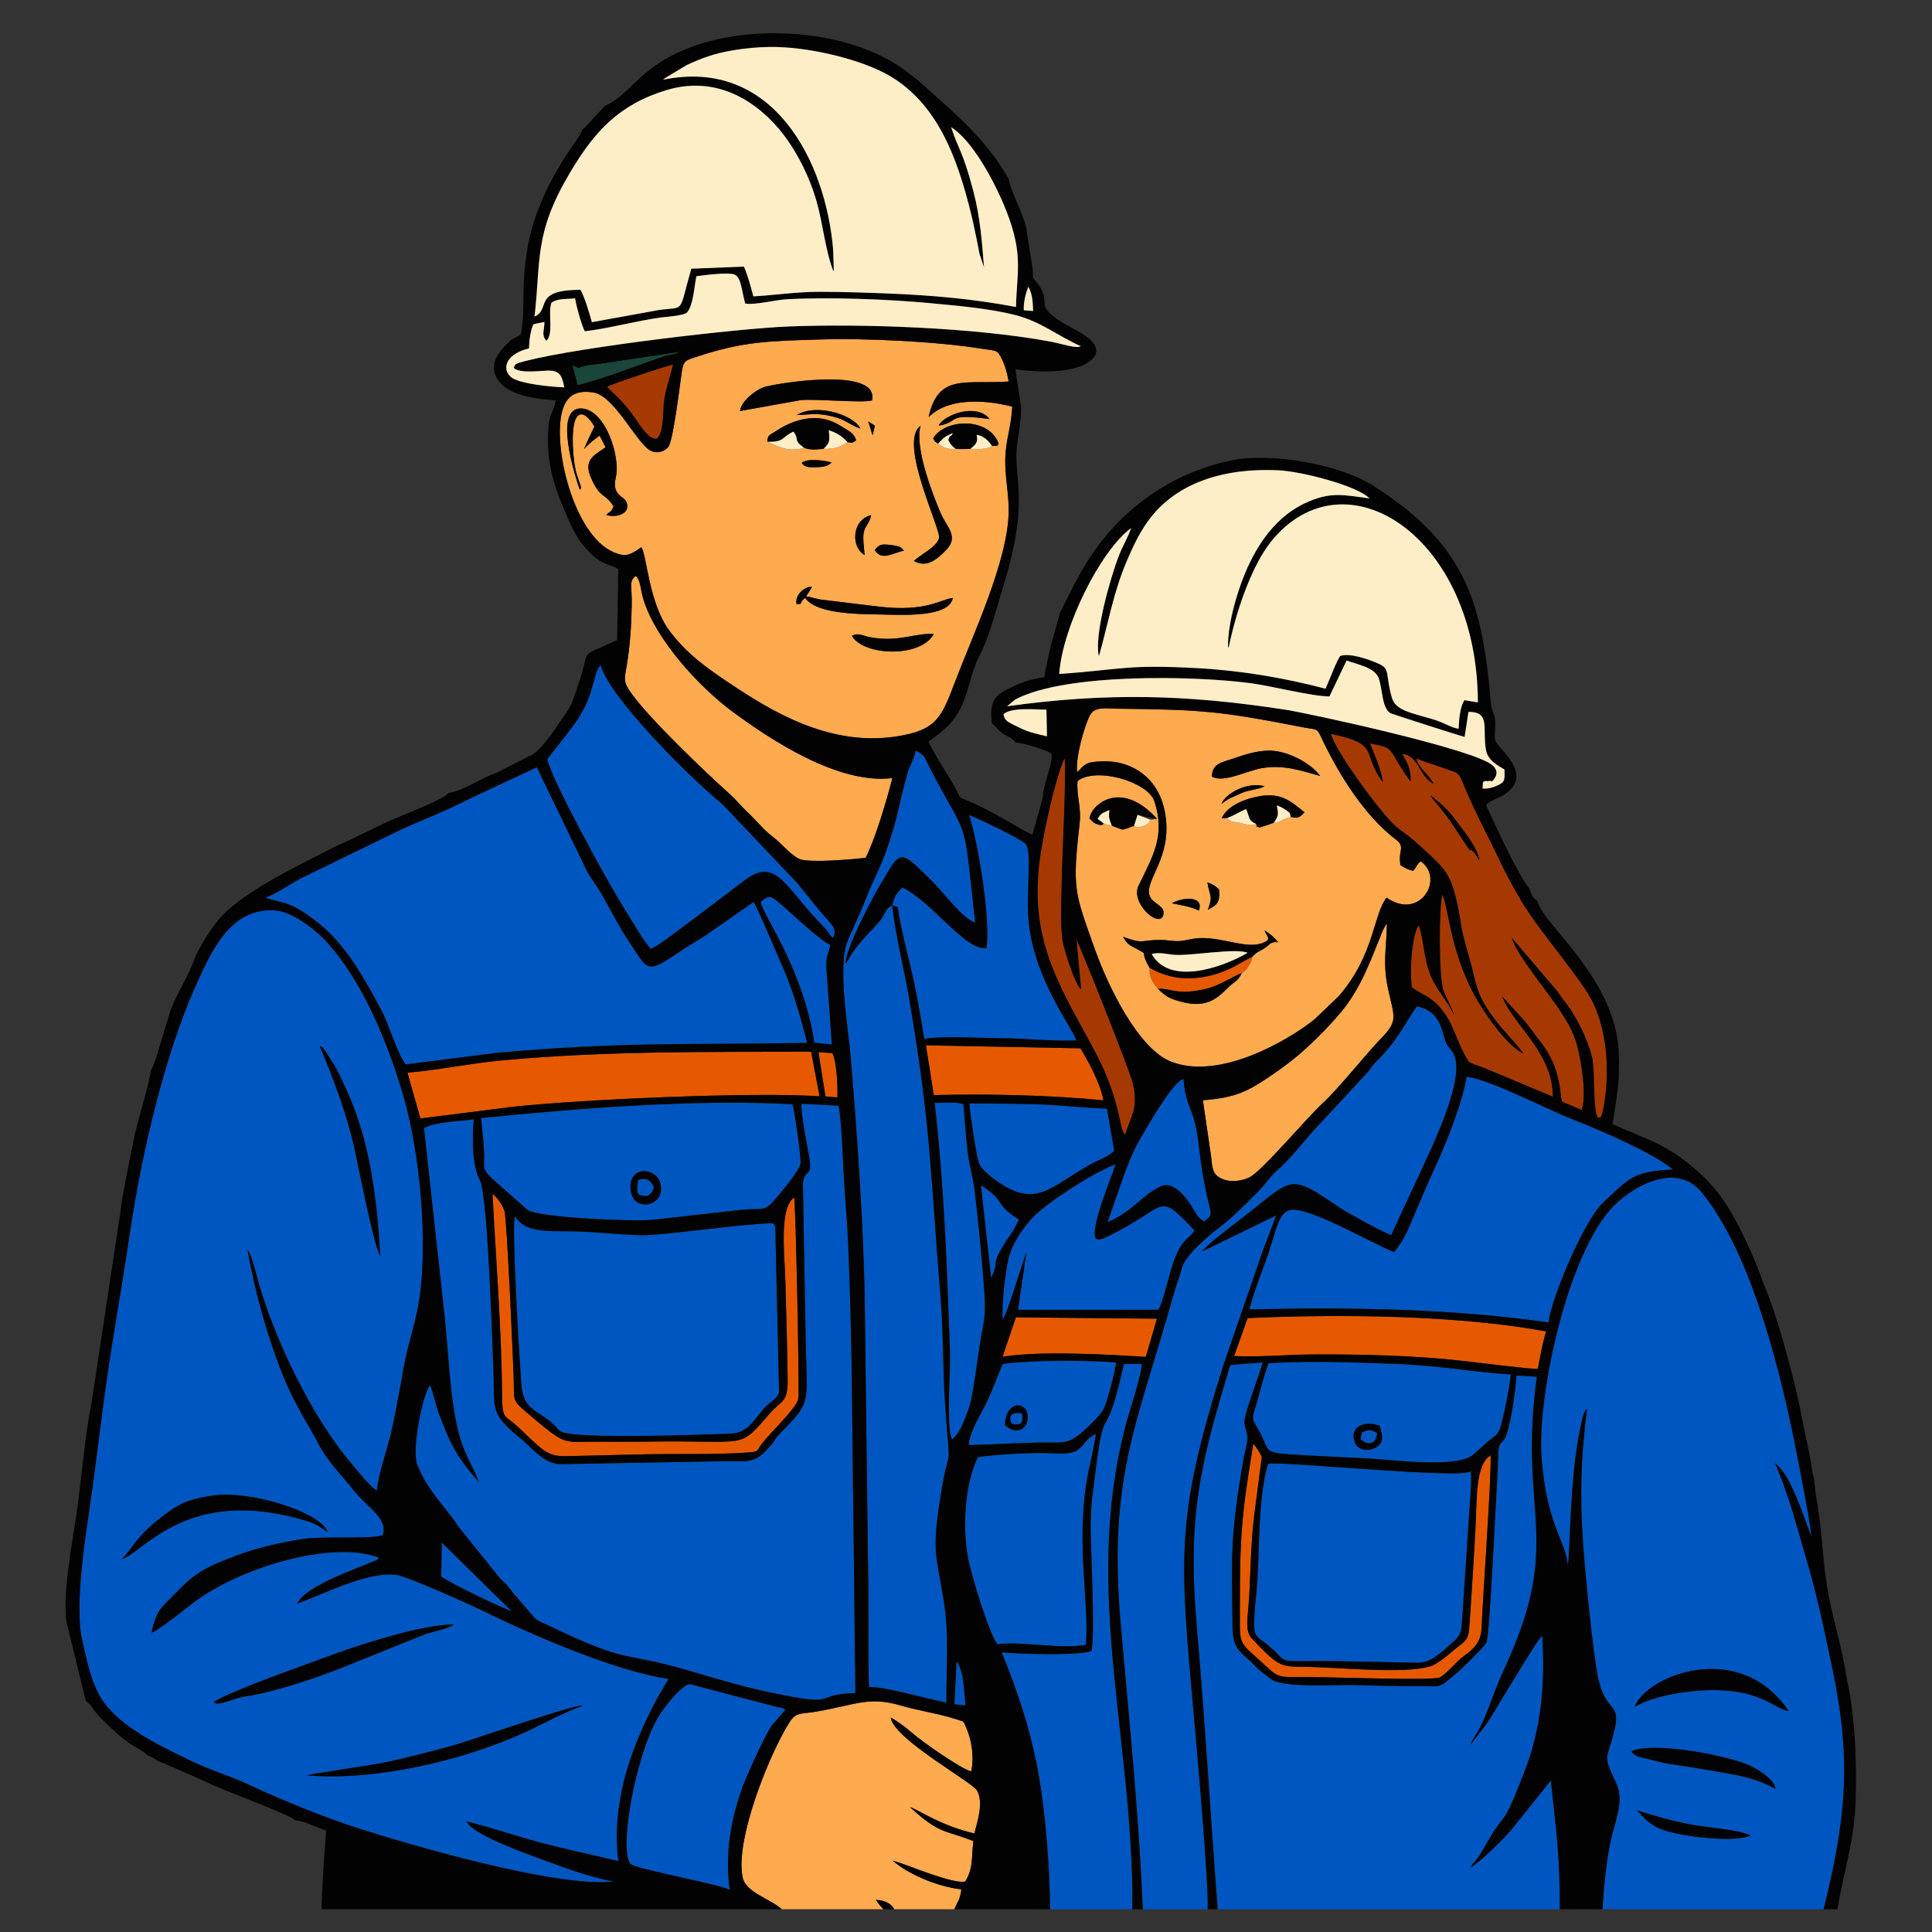
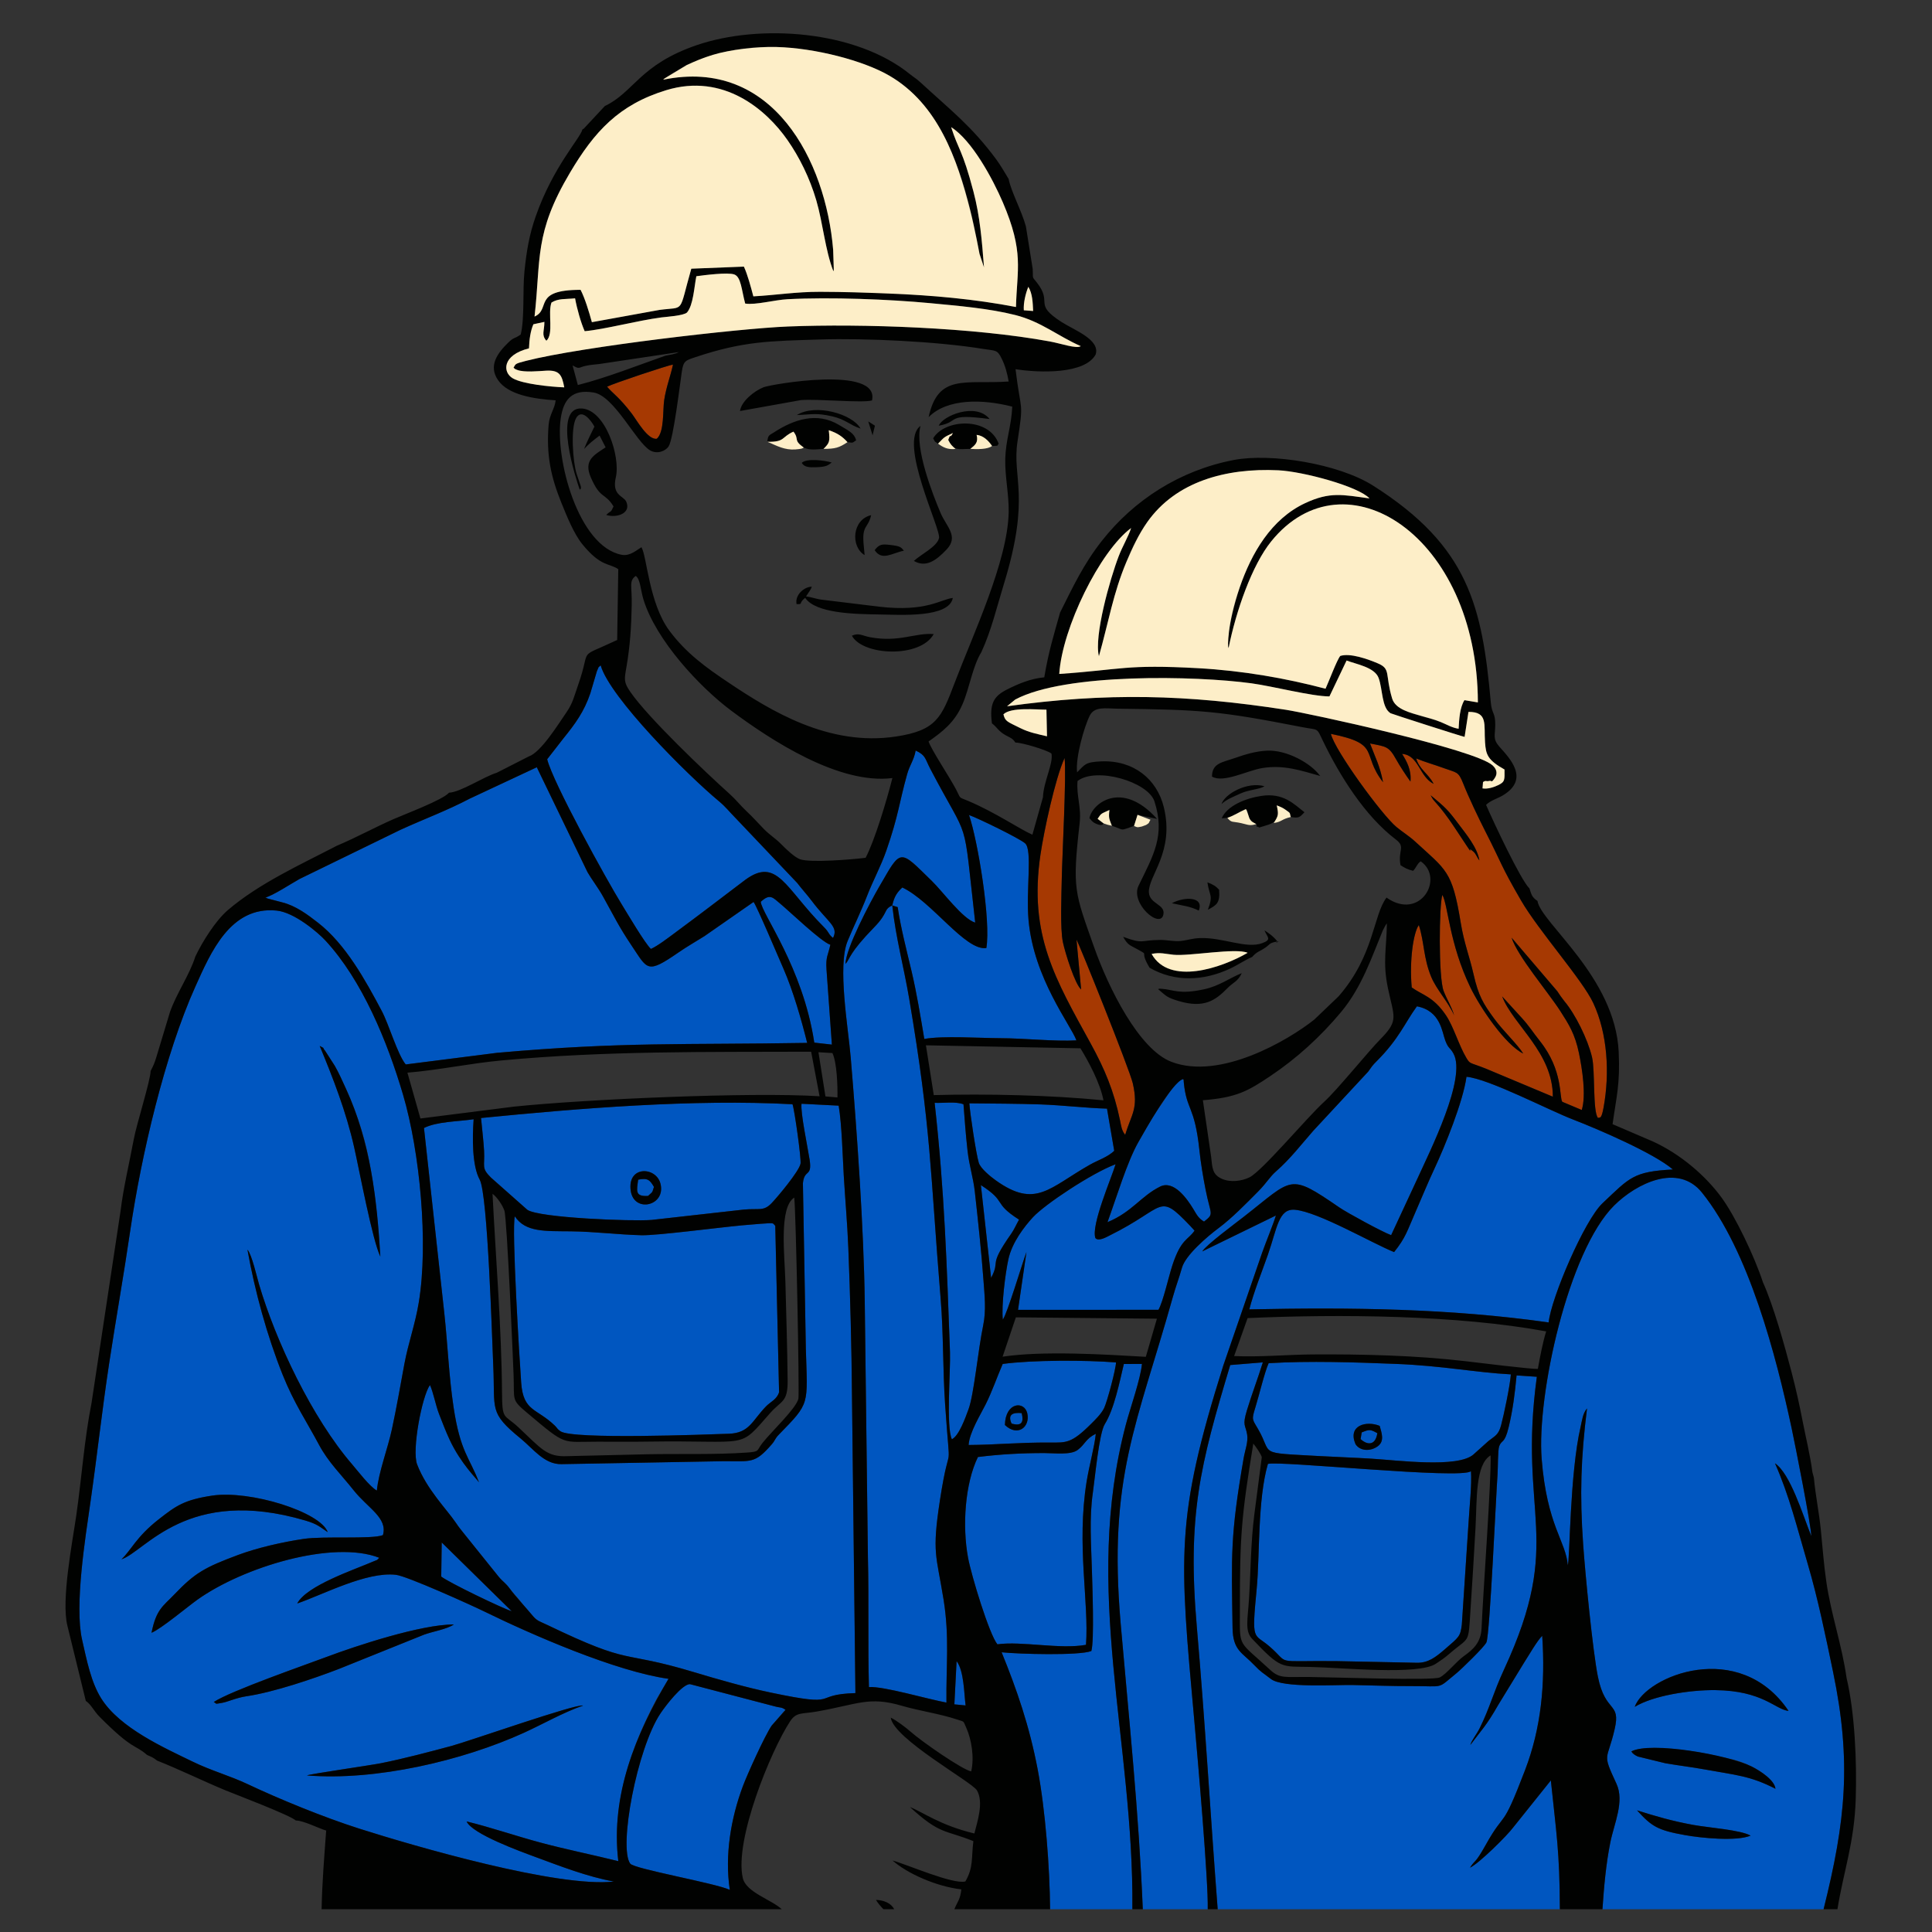
<svg xmlns="http://www.w3.org/2000/svg" xml:space="preserve" width="16mm" height="16mm" version="1.1" style="shape-rendering:geometricPrecision; text-rendering:geometricPrecision; image-rendering:optimizeQuality; fill-rule:evenodd; clip-rule:evenodd" viewBox="0 0 1600 1600">
  <rect x="0" y="0" width="1600" height="1600" fill="#333333" stroke="none" />
  <defs>
    <style type="text/css"> .fil3 {fill:#0056C0} .fil4 {fill:#010201} .fil6 {fill:#19453A} .fil1 {fill:#A63902} .fil0 {fill:#E75901} .fil5 {fill:#FDEEC8} .fil2 {fill:#FEAA4E} </style>
  </defs>
  <g id="Слой_x0020_1">
    <g id="_2682776213424">
-       <path class="fil0" d="M337.41 888.34l10.77 37.94 77.37 -9.81c58.79,-6.12 196.7,-12.24 253.18,-8.59l-6.98 -36.9c-87.52,0.32 -169.66,-0.83 -256.5,7.24 -25.95,2.4 -53.04,8.14 -77.84,10.12zm695.81 203.25l-11.18 31.43c20.29,1 44.25,-1.19 64.82,-1.33 21.53,-0.14 43.03,0.36 64.48,1.13 21.27,0.77 41.23,2 62.31,4.46 8.1,0.95 56.57,6.98 59.95,6.32 1.95,-10.79 4,-21.66 6.87,-31 -73.78,-13.63 -171.48,-14.41 -247.25,-11.01zm-375.46 -99.81c-12.86,8.21 -7.87,48.34 -7.33,69.88 0.69,27.43 1.61,54.45 1.86,81.91 0.17,17.95 -5.42,16.4 -14.28,26.44 -27.49,31.14 -15.22,22.52 -102.1,23.88 -13.63,0.21 -27.29,0.08 -40.93,0.06 -30.33,-0.03 -25.38,3.94 -58.25,-23.73 -13.56,-11.41 -10.6,-10.07 -11.4,-31.49 -0.32,-8.75 -5.41,-130.03 -7.66,-136.29 -1.6,-4.45 -5.87,-10.9 -9.78,-13.8 2.69,53.7 7.44,110.87 7.86,164.26 0.19,23.81 1.37,17.69 13.81,29.35 18.8,17.62 23.25,24.47 40.22,23.67l66.14 -1.56c26.49,-0.54 56.61,0.42 82.39,-1.4 11.3,-0.79 7.9,-1.37 13.19,-8.03 7.66,-9.66 27.44,-28.11 29.68,-36.45 0.97,-3.63 -2,-154.76 -3.42,-166.7zm115.56 -84.86c43.2,-1.16 97.32,-0.02 140.52,4.32 -2.8,-14.61 -12.66,-32.66 -19.08,-43.08l-127.95 -2.48 6.51 41.24zm461.13 298.37c-12.71,7.61 -11.24,36.46 -12.47,59.49 -1.22,22.95 -2.75,46.4 -4.23,69.25 -1.84,28.49 -0.55,20.82 -17.8,35.88 -3.45,3.01 -7.05,5.43 -10.88,7.96 -14.51,9.58 -77.07,3.24 -103.79,2.62 -24.26,-0.55 -24.18,2.18 -48.36,-23.33 -6.19,-6.53 -3.58,-16.24 -2.55,-32.86 1.44,-23.21 1.44,-46.96 4.4,-69.97l6.18 -47.51c-0.35,-2.15 -5.4,-9.59 -7.03,-11.28 -10,61.35 -11.12,76.33 -11.11,138.44 0.01,31.43 -1.91,23.89 25.22,49.05 7.94,7.37 12.9,5.6 31.67,5.76 18.49,0.16 103.13,3.18 108.68,0.37 5.65,-2.86 13.45,-13 20.04,-17.74 7.59,-5.47 14.04,-10.98 14.55,-23.18 1.21,-28.71 8.23,-123.9 7.48,-142.95zm-404.15 -81.73c33.31,-5.05 84.67,-1.88 118.62,0.1l9.18 -31.57 -116.8 -1.12 -11 32.59zm121.75 -322.1c-0.58,8.43 3.02,12.7 7.02,17.68 1.04,-0.37 0.52,-0.45 2.86,-0.28 10.09,0.71 14.39,4.92 35.16,0.44 12.82,-2.76 21.1,-9.34 31.29,-13.39 3.56,-2.33 4.04,-2.97 6.48,-7.29 1.54,-2.74 2.03,-3.62 2.07,-6.06 -5.97,2.49 -11.73,6.61 -18.8,9.87 -6.31,2.9 -12.64,4.83 -20.43,6.34 -18.12,3.52 -31.91,0.61 -45.65,-7.31zm-268.45 106.54l9.93 0.85c0.22,-9.38 -0.43,-28.96 -4.16,-36.76l-11.56 -0.68 5.79 36.59z" />
      <path class="fil1" d="M1225.18 712.56c-2.46,-2.97 -2.29,-4.85 -5.16,-7.44 -5.86,-5.26 0.87,4.56 -5.1,-4.28 -7.8,-11.55 -15.9,-25.05 -25.66,-35.93 -2.75,-3.07 -2.66,-2.98 -4.44,-6.32 12.44,10.37 14.04,11.77 23.09,23.85 6.12,8.18 15.48,19.24 17.27,30.12zm36.3 159.95c-14.79,-7.18 -35.63,-37.91 -43.82,-54.89 -17.48,-36.25 -18.42,-68.21 -23.16,-76.5 -2.72,8.27 -3.3,68.17 1.04,79.54 2.72,7.12 6.71,13.15 8.68,20.2 -4.67,-10.96 -14.48,-21.1 -18.95,-31.84 -6.5,-15.64 -5.71,-28.93 -10.26,-42.92 -4.56,6.41 -7.89,29.32 -5.89,51.64 8.85,6.42 17.83,7.48 28.36,23.07 6.22,9.22 10.68,24.82 16.79,35.1 3.34,5.62 2.48,3.62 16.26,9.1l55.47 23.23c0.06,-36.71 -32.86,-59.26 -41.98,-83.04l16.06 17.6c6.64,7.29 9.14,11.73 15.21,19.36 19.49,24.49 15.86,46.87 18.56,50.32l16.1 6.77c3.78,-12.28 0.35,-34.18 -2.29,-46.93 -3.31,-15.96 -8.29,-23.8 -15.4,-34.89 -10.05,-15.67 -35.59,-45.58 -40.41,-60.87l37.86 44.36c1.36,2.03 1.34,2.24 2.44,3.87l3.48 4.46c8.83,10.43 19.32,31.36 22.84,46.38 2.63,11.21 0.49,44.83 4.86,50.12 1.78,-0.46 2.89,1.32 4.72,-8.77 5.12,-28.21 3.34,-60.83 -8.57,-86.31 -9,-19.27 -45.15,-59.67 -59.84,-84.99 -17.14,-29.55 -15.47,-29.6 -29.47,-57.02 -5.78,-11.32 -13.97,-28.53 -18.44,-39.87 -4.01,-10.14 -5.28,-8.71 -15.83,-12.6 -8.18,-3.01 -15.51,-4.93 -23.03,-8.07 2.51,9 9.69,12.18 14.43,21.05 -12.08,-6.03 -12.13,-23.72 -26.15,-24.84 3.94,6.31 7.86,13.49 6.92,22.92 -3.75,-5.13 -9.12,-13.42 -11.93,-18.5 -6,-10.82 -8.25,-10.42 -21.55,-13.05 4.57,12.16 8.04,18.07 10.8,32.09 -18.56,-23.79 -1,-31.53 -43.21,-40.05 3.06,13.46 42.21,67.17 54.4,77.24 4.63,3.82 10.63,7.59 15.1,11.71 26.13,24.03 30.98,24.24 38.01,67.37 2.77,17 7.23,27.76 10.67,42.89 4.08,17.9 7.99,24.22 16.96,36.5 7.75,10.62 19.37,21.37 24.16,29.06zm-329.66 67.31c5.11,-17.17 11.2,-21.49 6.3,-42.72 -2.7,-11.66 -45.04,-117.01 -46.62,-118.91l3.84 41.24c-5.1,-4.38 -13.06,-29.74 -15.06,-39.01 -2.43,-11.22 -1.19,-39.73 -0.97,-52.53 0.35,-19.91 3.94,-85.31 2.33,-100.16 -7.8,17.06 -17.03,60.22 -19.96,79.9 -9.92,66.75 12.5,103.54 41.6,156.6 11.67,21.28 19.26,39.39 24.29,63.66 0.96,4.62 1.33,8.38 4.25,11.93zm-429.05 -619.58c4.41,5.4 9.83,8.4 20.38,22.21 4.14,5.41 13.24,22.02 20.76,20.91 6.38,-5.44 4.88,-23.7 6.15,-32.02 1.69,-11.1 5.2,-19.63 7.28,-29.39 -3.96,0.43 -49.37,15.59 -54.57,18.29z" />
-       <path class="fil2" d="M705.5 526.45c5.92,-2.62 8.43,0.03 15.08,1.27 24.08,4.46 37.14,-3.81 52.7,-2.62 -11.19,20.22 -58.92,17.93 -67.78,1.35zm-45.81 -26.12c-1.57,-7.6 6.31,-14.42 12.59,-14.46 -1.36,4.57 0.21,-0.18 -2.01,3.5l-2.74 4.57c5.98,0.78 8,2.2 14.7,2.9l45.99 5.6c39.14,4.53 50.91,-6.2 60.87,-7.24 -3.14,16.72 -43.33,13.94 -61.15,13.67 -19.74,-0.3 -52.37,-0.77 -61.14,-13.76 -5.99,4.67 -1.12,5.27 -7.11,5.22zm64.67 -44.71c3.8,-5.03 6.17,-5.08 12.7,-4.35 8.67,0.97 9.17,1.92 11.52,4.78 -9.98,2.03 -18.14,8.73 -24.22,-0.43zm-8.32 4.11c-11.81,-7.11 -10.35,-29.47 5.41,-33.11 -1.67,7.56 -4.62,8.34 -5.96,13.57 -1.34,5.2 0.19,13.86 0.55,19.54zm-40 -72.79c-5.91,0.18 -9.92,0.08 -12.07,-3.64 4.19,-4.01 19.49,-1.98 24.81,-0.26 -2.9,2.13 -4.01,3.63 -12.74,3.9zm145.54 -17.62c-3.34,2.86 -12.64,2.85 -17.99,2.42l-12.29 0.06c-6.45,0.76 -10.57,-1.48 -14.44,-4.39 -3.87,-2.81 -1.58,-0.23 -4.06,-4.4 9.69,-16.3 46.16,-17.89 54.26,4.46 -1.92,1.75 1.21,1.68 -5.48,1.85zm-119.73 -3.15c-6.92,4.62 -10.1,5.56 -19.83,5.58 -5.88,0.36 -11.49,1.34 -16.36,-1.09 -1.34,0.65 -0.89,0.79 -3.85,1.23 -9.36,1.42 -15.45,-1.16 -23.49,-4.85 -0.08,-0.03 -2.83,-1.15 -2.88,-1.17 0.65,-5.75 1.32,-5.1 5.73,-7.94 2.64,-1.71 5.64,-3.8 8.78,-5.4 14.16,-7.22 31,-8.95 44.85,-0.63 8.45,5.07 12.72,6.92 14.21,12.75 -3.62,2.3 -2.06,2.2 -7.16,1.52zm54.99 98.36c5.55,-5.27 19.29,-11.84 20.82,-18.97 1.65,-7.59 -34.09,-79.55 -15.34,-92.82 -5.01,18.14 10.11,56.79 16.72,72.27 4.69,10.99 15.17,19.16 4.98,29.97 -9.18,9.75 -17.46,15.17 -27.18,9.55zm-34.21 -104.01l-3.57 -11.52 5.51 3.52 -1.94 8zm54.83 -7.98c2.98,-8.1 30.77,-19.7 42.08,-5.52 -37.26,-4.94 -23.68,2.26 -42.08,5.52zm-117.54 -8.81c15.45,-9.75 46.16,-0.87 52.76,11.2 -9.01,-2.93 -12.36,-7.61 -23.51,-10.13 -13.4,-3.04 -16.36,-1.54 -29.25,-1.07zm-179.78 61.9c-2.84,-7.99 -23.03,-68.99 1.76,-67.34 19.63,1.3 32.07,39.97 28.11,56.95 -3.54,15.17 6.38,15.31 8.59,20.16 4.38,9.63 -7.75,13.82 -16.57,11.07 4.27,-4.2 3.42,-1.17 6.07,-7.06 -7.13,-11.72 -10.88,-5.67 -18.84,-24.11 -6.23,-14.45 3.12,-18.61 12.28,-24.83l-4.98 -9.74 -7.47 5.63c-1.84,1.81 -4.13,4.12 -5.38,5.44 2.58,-6.53 5.64,-12.35 8.55,-18.5 -2.72,-5.09 -10.52,-15.41 -15.19,-6.96 -4.66,8.45 -2.63,36.6 0.52,46.28l3.41 10.13c0.09,3.84 1.09,0.08 -0.86,2.88zm132.7 -65.24c1,-7.87 11.47,-16.46 19.44,-19.67 5.98,-2.41 96.58,-18.32 89.87,10.91 -7.91,2.25 -44.51,-1.37 -58.77,-0.3l-50.54 9.06zm-81.65 112.79c4.52,6.95 6.15,46.17 23.08,69.01 13.88,18.72 30.46,30.67 49.6,43.45 34.26,22.88 82.38,52.73 138.1,44.32 33.59,-5.07 37.72,-15.72 48.65,-44.51 15.12,-39.85 43.94,-100.64 44.72,-141.27 0.29,-14.69 -3.18,-29.44 -2.83,-44.13 0.38,-15.81 5,-26.54 5.81,-43.29 -24.9,-6.39 -53.91,-6.82 -69.27,8.7 7.86,-36.53 30.58,-27.02 66.29,-29.52 -1.26,-6.98 -2.76,-12.69 -5.65,-18.66 -3.87,-8.02 -5.07,-6.61 -15.42,-8.31 -37.89,-6.22 -97.76,-9.01 -135.11,-7.83 -41.53,1.31 -63.33,1.3 -103.14,14.61 -8.45,2.83 -10.01,3.03 -11.39,12.18 -1.51,9.99 -6.89,55.52 -10.9,61.72 -2.58,4 -9.55,6.69 -15.31,3.36 -11.64,-6.72 -29.62,-45.09 -46.79,-47.94 -18.01,-2.98 -24.94,5.85 -27.24,21.33 -4.92,33.15 14.45,106.29 50.57,113.08 6.82,1.28 12.46,-4.08 16.23,-6.3zm505.74 339.38c-0.04,2.44 -0.53,3.32 -2.07,6.06 -2.44,4.32 -2.92,4.96 -6.48,7.29 -3.24,7.03 -7.07,7.54 -11.8,12.38 -10.21,10.46 -19.64,16.88 -40.37,10.75 -9.62,-2.85 -10.21,-3.95 -17.14,-9.9 -4,-4.98 -7.6,-9.25 -7.02,-17.68 -8.99,-14.96 0.06,-9.62 -9.11,-14.78 -7.53,-4.25 -8.66,-3.57 -12.83,-10.86 17.36,6.38 13.71,2.68 30.8,2.59 5.77,-0.03 11.4,1.44 16.84,0.87 5.64,-0.59 9.47,-2.2 16.19,-2.42 18.92,-0.6 38.23,9.17 51.55,4.16 8.06,-3.02 3.94,-4.84 1.7,-10.53 3.16,2.1 7.03,4.47 10.88,9.4 -4.82,2.48 5.28,-1.51 -2.17,0.19 -4.94,1.13 -4.1,2.01 -8.08,4.76 -5.16,3.55 -6.58,2.9 -10.89,7.72zm-44.14 -38.44c-7.75,-3.79 -13.41,-4.04 -22.31,-6.11 10.31,-5.57 26.91,-5.69 22.31,6.11zm7.14 -23.4c4.93,1.84 6.9,3.16 9.68,6.11 0.89,10.94 -1.98,12.72 -9.33,16.58 4.77,-12.49 1.25,-11.13 -0.35,-22.69zm-47.18 -51.84c-2.1,3.42 -0.24,2.12 -3.6,4.32 -0.02,0.02 -3.45,1.27 -3.54,1.29 -4.36,1.03 -4.11,0.49 -6.46,-0.48 -12.52,4.19 -6.98,3.69 -18.34,-0.14 -3.09,-0.69 -4.06,-0.89 -6.85,-1.96 0,0 -0.62,2.81 -6.26,0.28 -3.21,-1.43 -3.78,-2.8 -5.47,-4.62 2.02,-11.78 26.48,-32.25 56,0.6l-5.48 0.71zm116.24 -2.26c-7.64,1.71 -7.4,4.01 -14.11,4.96l-12.1 3.76c-2.61,-2.41 -1.11,2.41 -2.4,-2.88 -5.5,1.75 -7.07,0.44 -12.49,-0.77 -7.53,-1.67 -7.88,-0.05 -11.44,-4.38l-4.7 0.36c4.53,-10.38 19.58,-16.54 32.91,-18.55 18.25,-2.74 26.89,6.8 35.65,13.55 -4.08,4.33 -4.67,5.05 -11.32,3.95zm-57.4 -10.74c2.74,-8.48 21.41,-18.85 35.65,-14.73 -4.62,2.77 -12.93,2.75 -20.02,6.04 -6.7,3.11 -11.15,4.63 -15.63,8.69zm-7.88 -22.73c0.06,-11.22 8.47,-11.74 19.01,-15.41 8.35,-2.91 17.27,-5.69 26.76,-6.09 15.92,-0.66 35.89,10.07 43.84,20.97 -15.43,-4.29 -29.94,-9.51 -48.06,-6.52 -12.54,2.07 -32.04,12.63 -41.55,7.05zm-111.69 -3.56c6.53,-6.36 6.36,-8.5 20.04,-9.06 26.78,-1.09 46.01,14.72 51.72,37.79 9.2,37.14 -12.97,57.03 -12.32,70.63 0.47,9.83 13.8,9.83 12.01,18.42 -2.58,12.39 -27.67,-9.26 -20.56,-23.87 12.44,-25.55 22.21,-41.76 13.16,-69.81 -5.23,-16.2 -48.16,-28.87 -63.7,-16.9 -1.06,12.2 3.29,21.53 1.74,35.03 -6.27,54.85 -4.03,57.18 11.93,102.45 11.88,33.71 37.12,84.78 64.08,95.09 40.19,15.36 96.53,-17.64 118.29,-34.97l20.14 -19.26c29.64,-33.98 28.55,-67.11 39.7,-81.77 27.95,19.62 48.31,-16.11 28.33,-30.04 -2.9,1.77 -3.84,5.53 -6.3,7.85 -4.62,-1.06 -7.38,-2.66 -10.46,-4.69 -2.31,-12.51 4.59,-14.84 -3.93,-21.31 -25.59,-19.44 -46.36,-52.74 -60.2,-81.4 -5.65,-11.69 -3.26,-8.86 -17.03,-11.54 -69.77,-13.59 -83.24,-14.47 -153.95,-15.34 -8.7,-0.1 -18.23,-2.07 -22.14,5.61 -4.67,9.2 -12.07,35.04 -10.55,47.09zm-244.63 941.53l84.23 0c-2.41,-2.53 -4.29,-4.58 -6.19,-7.71 6.39,0.19 12.57,2.65 15.06,7.71l49.87 0c2.91,-7.01 4.81,-7.78 5.77,-16.43 -20.82,-2.34 -45.2,-13.38 -56.94,-23.91 12.41,3.45 50.01,19.99 60.28,17.35 6.86,-11.8 4.84,-19.4 6.64,-33.38 -23.83,-9.61 -27.34,-5.11 -52.53,-28.22 10.57,4.04 24.7,15.02 53.36,21.88 2.55,-10.18 7.85,-25.8 2.13,-35.67 -4.09,-7.05 -69.1,-42.75 -71.4,-60.29 5.05,2.53 12.69,8.33 16.28,11.51 9.76,8.64 43.15,31.7 50.34,33.02 2.72,-11.34 0.33,-26.56 -4.25,-36.53 -2.63,-5.72 -0.94,-4.27 -7.86,-6.57 -13.94,-4.63 -31,-7.02 -45.37,-11.24 -27.36,-8.02 -36.27,-1.2 -70.62,4.82 -12.25,2.15 -16.71,0.18 -21.91,8.15 -16.22,24.84 -46.24,98.53 -39.14,129.65 2.74,11.98 23.69,17.85 32.25,25.86zm69.49 -870.74c7.73,-14.91 17.43,-47.44 22.16,-66.02 -44.23,5.56 -100.55,-31.3 -133.25,-55.65 -26.42,-19.69 -62.55,-58.53 -72.89,-92.18 -2.49,-8.09 -2.53,-16.88 -6.43,-19.58 -5.83,4.32 -2.99,8.14 -3.3,24.32 -0.34,17.46 -1.36,33.66 -4.33,50.87 -1.86,10.75 -2.46,12.69 3.33,21.06 14.73,21.32 61.8,66.1 82.37,84.58 4.96,4.45 8.85,9.55 13.98,14.31 5.3,4.93 8.86,9.14 13.98,14.36 5.16,5.28 9.73,7.82 14.31,12.51 4.01,4.1 11.21,10.99 15.73,12.63 8.44,3.06 43.71,0.17 54.34,-1.21zm279.29 200.79l6.82 46.66c1.01,9.56 1.05,14.85 8.87,18.39 7.03,3.19 16.47,1.97 22.88,-1.19 10.55,-5.19 47.56,-49.53 61.88,-62.58 11.1,-10.12 36.12,-41.27 46.94,-52.24 15.08,-15.3 10.82,-18.09 5.83,-42.03 -4.45,-21.32 -1.07,-32.58 -0.85,-53.49 -0.3,0.38 -0.7,0.48 -0.83,1.19l-2.58 4.79c-8.93,21.5 -17.3,46.93 -34.6,67.57 -6.04,7.22 -12.05,13.45 -18.14,19.59 -14.56,14.66 -24.25,22.54 -40.55,33.45 -18.38,12.31 -27.88,17.73 -55.67,19.89z" />
      <path class="fil3" d="M254.21 1470.34c2.2,-1.18 52.46,-8.35 61.38,-10.14 19.73,-3.97 39.58,-9.28 58.27,-14.28 14.06,-3.76 103.7,-35.31 109,-33.43 -16.27,5.59 -33.12,15.29 -48.91,22.49 -50.78,23.14 -122.91,40.02 -179.74,35.36zm-77.2 -60.8c14.19,-9.34 76.95,-31.12 93.24,-37.27 24.31,-9.17 78.67,-27.1 105.6,-26.95 -5.84,3.99 -17.08,5.68 -24.63,8.42l-70.71 28.46c-21.08,8.1 -53.76,19.23 -76.6,22.6 -8.36,1.24 -15.53,4.72 -20.01,5.43 -6.82,1.07 -3.49,1.1 -6.89,-0.69zm-76.43 -118.17c8.02,-7.52 12.15,-18.47 30.73,-33.03 14.49,-11.36 21.22,-16.22 44.33,-19.72 31.35,-4.74 89.77,13.44 95.77,30.22 -6.38,-4.19 -8.3,-6.58 -18.37,-9.56 -98.15,-29 -132.65,25.66 -152.46,32.09zm214.41 -250.75c-6.51,-13.26 -17.18,-70.46 -21.66,-90.36 -6.7,-29.76 -17.57,-57.48 -28.56,-84.08 6.2,3.55 0.78,-0.33 4.49,4.05l7.97 12.39c3.37,5.86 6.12,12.12 9.26,18.97 5.84,12.74 11.15,27.27 15.06,41.71 7.81,28.82 11.65,66.63 13.44,97.32zm193.46 517.6c-21.8,-3.91 -44.56,-12.79 -64.87,-20.28 -12.47,-4.61 -52.57,-19.11 -57.16,-29.51 19.88,4.85 41.09,12.15 61.49,17.61 21.12,5.65 42.8,9.99 64.15,15.29 -5.72,-47.9 10.22,-94.06 31.97,-134.83l9.61 -16.17c-43.82,-6.15 -113.55,-36.67 -152.34,-55.65 -11.18,-5.47 -64.05,-29.38 -73.39,-30.49 -24.31,-2.88 -60.78,16.6 -81.77,23.75 7.72,-14.8 47.07,-27.91 62.91,-34.75 4.78,-2.07 2.07,-0.3 5.04,-3.09 -38.23,-14.97 -112.75,7.61 -150.79,34.83 -8.21,5.88 -29.72,23.92 -37.81,27.27 3.91,-19.64 9.58,-21.99 18.99,-31.86 17.01,-17.84 25.27,-22.35 52.4,-32.49 16.33,-6.1 36.79,-10.72 54.41,-13.38 16.92,-2.54 56.58,0.44 65.83,-3.15 4.12,-14.37 -12.46,-22.22 -24.4,-37.32 -9.93,-12.56 -20.86,-23.06 -28.54,-37.51 -10.14,-19.06 -20.7,-34.42 -30.09,-57.95 -12.98,-32.5 -23,-69.05 -29.16,-103.63 3.62,4.06 7.8,22.62 9.53,28.5 13.9,47.3 43.96,110.86 77.28,149.44 4.45,5.15 14.36,18.26 20.35,21.58 1.5,-15.33 9,-34.74 12.44,-50.62 3.87,-17.93 7.01,-36.19 10.37,-54.3 3.17,-17.1 8.87,-32.53 11.89,-50.71 8.19,-49.34 0.91,-124.98 -13,-172.19 -12.93,-43.88 -33.74,-94.73 -64.39,-127.81 -5.91,-6.37 -25.5,-23.24 -40.37,-24.71 -38.24,-3.78 -54.53,34.76 -67.15,62.76 -25.42,56.41 -44.93,140.08 -54.06,202.57 -5.41,37.03 -11.87,73.11 -17.5,110.17 -5.71,37.65 -9.91,75.98 -15.27,113.35 -4.33,30.25 -13.5,86.67 -7.07,115 3.93,17.34 7.43,35.22 15.86,48.64 15.39,24.53 52.28,40.91 75.57,52.26 15.56,7.59 30.9,11.71 45.69,18.71 25.92,12.26 62.96,27.45 92.32,36.81 46.01,14.67 164.49,49.08 211.03,43.86zm941.34 -38.02c-11.81,4.94 -41.23,1.93 -54.39,-0.44 -22.71,-4.08 -27.44,-7.1 -39.7,-20.52 15.6,4.97 29.74,9.02 46.77,12.11 12.64,2.29 38.97,4.09 47.32,8.85zm-93.45 -65.53c-0.13,-0.06 -2.98,-1.77 -3.01,-1.79 -2.9,-2.14 -0.53,0.03 -2.32,-2.42 12.33,-6.63 54.09,-0.3 69.43,3.36 12.69,3.04 18.7,3.39 30.23,9.13 7.26,3.62 19.08,11.44 19.69,18.45 -20.94,-10.86 -33.4,-11.4 -58.63,-16.03 -10.43,-1.91 -21.81,-3.25 -32.57,-5.13l-22.82 -5.57zm-2.54 -41.12c9.29,-25.8 86.69,-56.94 127.41,3.35 -10.96,-1.09 -21.16,-16.77 -60.63,-17.21 -20.87,-0.23 -51.13,4.4 -66.78,13.86zm-26.72 167.57l183.14 0c18.19,-72.88 23.36,-121.84 7.85,-196.51 -6.17,-29.69 -12.58,-60.86 -20.92,-89.22 -8.77,-29.8 -15.31,-56.77 -27.19,-83.55 12.71,8.57 22.84,42.24 30.08,60.3 -0.01,-8.28 -13.53,-76.5 -16.29,-89.39 -12.9,-60.21 -35.48,-146.91 -74.22,-195.07 -19.91,-24.76 -54.39,-7.59 -72.75,10.64 -38.06,37.8 -64.18,157.3 -60.05,209.78 4.37,55.53 20.22,68.42 21.62,88.18 1.84,-4.13 1.55,-75.68 10.68,-114.86 1.38,-5.94 1.66,-10.62 5.27,-15.03 -5.09,41.05 -6.11,71.23 -3.19,112.77 1.68,23.97 7.91,88.21 12.22,109.5 6.15,30.41 19.08,20.6 13.9,43.17 -6.26,27.27 -10.8,18.95 1.44,45.36 6.84,14.74 -1.94,32.94 -5.09,48.73 -3.62,18.09 -5.22,36.49 -6.5,55.2zm-934.83 -654.2c-13.35,1.98 -30.22,1.81 -41.13,7.23l16.88 153.77c2.76,25.67 3.74,51.59 7.6,77.32 5.63,37.49 13.26,41.61 21.1,62.44 -1.54,-2.7 -15.01,-15.33 -24.35,-35.4 -3.12,-6.7 -5.88,-13.91 -8.69,-21.12 -2.97,-7.64 -4.77,-18.07 -7.59,-24.14 -6.61,9.27 -15.13,53.93 -10.64,65.71 7.87,20.63 24.66,37.33 32.01,48.25 3.19,4.73 4.39,5.92 8.16,10.72l27.41 34.1c3.59,4.31 5.56,4.94 9.08,9.72 3.44,4.67 5.78,6.39 9.34,11.12 3.26,4.34 6.06,7.02 9.41,11.09 4.08,4.96 6.01,4.89 12.48,8.01 71.98,34.63 58.54,20.13 121.58,39.11 19.74,5.95 42.64,12.51 63.46,16.88 59.81,12.54 32.34,1.51 70.06,0.42l-2.86 -247.5c-0.33,-40.07 -1.42,-81.1 -3.02,-121.34 -0.77,-19.5 -2.58,-39.71 -3.75,-59.4 -0.97,-16.44 -1.59,-42.46 -4.24,-58.26l-30.75 -1.57c-1.04,7.03 5.19,36.49 6.69,46.33 2.25,14.83 -4.39,7.43 -5.55,19.49l2.42 136.85c1.35,47.41 3.85,44.5 -22.33,71.32 -3.58,3.67 -2.75,4.47 -6.05,8.24 -14.05,16.08 -16.68,13.69 -40.09,13.8l-133.88 2.43c-14.2,0.32 -23.38,-12.68 -33.69,-21.1 -26.81,-21.91 -21.13,-23.75 -22.83,-60.56 -0.94,-20.26 -4.47,-141.71 -11.23,-153.97 -6.36,-11.52 -6.12,-34.82 -5.01,-49.99zm616.18 654.2l283.4 0c-0.22,-48.12 -2.87,-62.18 -7.48,-106.66l-30.98 38.69c-5,6.82 -28.58,30.22 -36.02,33.58 4.71,-7.23 3.94,-2.59 13.08,-18.92 16.95,-30.28 12.62,-9.76 32.57,-61.92 13.21,-34.54 16.88,-70.97 14.2,-111.21 -4.35,4.34 -11.12,16.25 -15.09,22.38l-21.54 35.21c-9.78,17.2 -13.92,20.71 -22.88,32.83 0.93,-3.74 5.17,-8.78 7.62,-13.68 8.57,-17.2 11.26,-29.39 20.35,-48.99 50.15,-108.15 11.29,-126.88 27.09,-242.25l-16.79 -1.1c-1.38,14.79 -3.13,28.71 -6.55,42.86 -3.43,14.17 -5.69,10.11 -7.81,15.69 -1.27,3.37 -1.02,18.45 -1.41,23.56 -1.16,15.13 -6.34,132.28 -9.17,138.88 -1.63,3.8 -21.06,22.54 -24.76,25.56 -16.71,13.66 -9.39,10.62 -37.55,10.73 -16.27,0.06 -32.52,-0.6 -48.8,-0.91 -13.68,-0.26 -57.52,2.68 -67.44,-5.02 -6.36,-4.95 -8.08,-5.47 -13.74,-11.45 -9.8,-10.35 -17.71,-11.95 -17.98,-30.78 -0.89,-61.06 -1.98,-75.92 9.18,-140.59 1.13,-6.52 3.9,-13.53 2.91,-19.52 -1.37,-8.37 -4.15,-7.08 -0.19,-20.15 4.02,-13.3 8.99,-26.15 13.18,-39.68l-27 2.21c-24.93,82.88 -35.71,124.66 -27.63,217.38 6.76,77.53 11.24,155.61 17.23,233.27zm-788.72 -837.82c0.46,0.29 1.17,0.04 1.48,0.7l12.29 3.23c11.48,2.83 21.23,10.17 30.04,17.04 22.58,17.61 38.87,46.99 52.67,73.03 5.93,11.18 12.92,35.76 19.81,44.23l75.65 -9.63c104.47,-9.26 153.85,-6.49 256.82,-8.22 -4.94,-19.8 -11.7,-43.2 -19.57,-61.27 -3.31,-7.58 -22.52,-52.88 -24.84,-55.43l-40.71 28.33c-8,5.03 -14.08,8.39 -21.27,13.35 -26.45,18.24 -25.6,14.38 -38.89,-5.39 -10.8,-16.06 -14.44,-24.02 -23.78,-40.81 -4.24,-7.62 -9.29,-13.94 -12.87,-20.18l-41.98 -86.87 -55.38 25.91c-19.21,10.09 -37.21,16.61 -57.53,25.89l-83.65 40.76c-6.69,3.71 -22.1,13.85 -28.29,15.33zm726.7 837.82l53.79 0c0.59,-23.24 -8.45,-126.48 -11.1,-155.84 -12.34,-136.85 -16.07,-166.96 23.97,-294.36l32.24 -93.66c3.28,-9.24 9.07,-23.15 11.33,-30.62l-60.99 29.73c1.69,-2.89 12.07,-11.34 16.48,-14.73l17.71 -13.81c41.5,-32.32 37.16,-36.79 79.43,-7.82 6.58,4.5 35.7,20.31 42.81,22.9l22.01 -47.36c10,-22.05 40.71,-82.88 29.61,-103.03 -3.01,-5.46 -4,-3.59 -6.72,-10.62 -2.83,-7.32 -3.83,-24.71 -23.55,-28.51 -9.99,13.67 -14.75,26.87 -33.33,45.44 -3.91,3.91 -3.83,4.25 -7.06,8.68l-45.43 48.94c-9.87,11.21 -18.94,23.2 -30.88,33.65 -5.35,4.68 -7.57,9.34 -14.84,16.68 -10.22,10.31 -21.82,22.16 -32.64,30.23 -9.62,7.18 -27.42,22.44 -30.37,32.81 -2.39,8.44 -5.2,15.79 -7.49,23.98 -29.67,105.97 -53.87,149.44 -43.27,271.14 6.89,79.09 15.01,156.32 18.29,236.18zm-207.48 -831.29c-7.67,3.58 -2.71,5.53 -15.03,18.17 -21,21.55 -19.61,25.57 -23.67,30.28 0.06,-12.54 20.29,-50.89 27.88,-63.94 1.66,-2.86 3.87,-6.14 5.88,-9.88 12.54,-23.38 15.95,-16.05 37.82,5.22 9.1,8.84 25.41,31.32 35.83,34.4 -10.61,-93.05 -3.58,-63.18 -37.2,-127.34 -4.54,-8.67 -3.63,-11.17 -12.13,-15.18 -1.33,7.77 -4.92,11.95 -7.05,19.56 -6.72,24 -7.03,33.88 -17.2,63.2 -4.53,13.05 -11.02,24.78 -15.96,37.55 -4.94,12.76 -10.87,24.7 -16.13,37.4 -8.58,20.73 0.47,71.63 2.56,96.53 5.17,61.55 10.78,140.68 11.61,201.68l2.63 212.23c0.87,35.71 -0.12,72.14 0.84,107.47 11.7,-0.93 48.57,9.96 64.2,12.83 -0.37,-30.6 2.61,-54.39 -2.4,-85.43 -5.95,-36.87 -9.74,-38.09 -3.03,-81.91 8.82,-57.56 8.92,-12.18 4.33,-79.57 -1.98,-29.03 -1.31,-58.4 -3.68,-87.26 -8.8,-107.08 -7.74,-140.4 -26.05,-248.61 -4.52,-26.72 -11.06,-50.21 -14.05,-77.4zm-96.89 265.28c-2.5,-2.04 0.63,-2.6 -12.1,-1.63 -5.09,0.39 -10.12,0.79 -15.2,1.27 -20.67,1.94 -70.82,8.55 -83.55,8.22 -19.58,-0.52 -38.85,-3.01 -58.28,-3.24 -21.46,-0.25 -37.77,0.9 -46.52,-12.38 -2.86,9.11 3.9,119.53 5.23,137.75 1.75,24.09 12.8,20.94 27.87,35.54 2.46,2.39 1.5,2.47 4.71,4.7 10.01,6.93 120.1,2.69 139.49,2.02 17.03,-0.6 19.23,-10.87 30.67,-22.63 3.83,-3.94 9.11,-5.85 10.83,-11.77l-3.15 -137.85zm512.5 21.81c-17.83,-7.09 -62.7,-33.31 -82.09,-35.04 -13.7,-1.22 -14.73,15.23 -22.45,37.26 -5.24,14.95 -11.54,30.42 -15.38,45.23 83.97,-1.75 165.6,-0.84 247.9,10.81 2.07,-20.18 29.61,-84.59 44.61,-98.71 22.57,-21.26 25.29,-26.21 58.26,-27.96 -15.36,-13.33 -62.02,-33.43 -82.41,-41.27 -20.6,-7.91 -70.05,-33.86 -88.5,-35.49 -2.82,20.56 -17.98,57.84 -26.5,76 -5.74,12.24 -10.22,23.45 -15.81,36.16 -6.89,15.69 -7.96,20.91 -17.63,33.01zm-104.51 175.43c-8.65,29.68 -6.65,76.18 -9.3,103.46 -4.34,44.78 -2.47,36.4 10.49,47.58 18.03,15.53 1.67,11.79 55.08,12.26l67.24 1.39c9.14,0.08 15.01,-4.23 23.47,-11.58 11.18,-9.71 12.39,-10.1 13.61,-19.96l5.64 -85.51c0.66,-11.91 2.73,-30.49 1.92,-41.66 -7.03,7.08 -159.18,-8.85 -168.15,-5.98zm-527.69 -226.25c-2.94,-20.94 20.9,-20.04 24.59,-6.01 4.89,18.59 -21.95,24.83 -24.59,6.01zm-123.96 -60.21c0.8,8.99 2.01,18.19 2.51,27.14 0.73,13.21 -2.55,14.06 5.75,22.24l30.1 26.65c9.91,6.71 86.74,9.67 102.76,8.39l76.61 -8.6c12.7,-1.14 16.26,1.63 22.95,-5.35 4.51,-4.69 22.76,-26.31 23.91,-32.7 0.71,-3.97 -5,-44.72 -6.65,-49.17 -82.16,-4.41 -176.61,3.34 -257.94,11.4zm54.77 -297.12c4.62,19.05 49.1,99.73 61.7,120.13 4.78,7.74 19.19,32.26 24.21,36.97 5.67,-2.54 14.37,-9.25 19.61,-13.11 7.08,-5.22 12.83,-9.74 19.83,-14.79l38.51 -29.19c26.59,-19.6 33.28,6.94 65.07,38.73 5.23,5.22 3.38,5.62 7.79,9.26 4.85,-9.44 -3.99,-12.57 -17.71,-30.81 -3.76,-4.99 -7.91,-9.44 -11.97,-14.76l-51.4 -54.12c-5.1,-5.13 -7.6,-8.71 -13.31,-13.46 -26.4,-21.9 -90.52,-86.17 -98.04,-112.63 -2.62,2.77 -0.7,-0.61 -3.13,4.88l-5.39 18.22c-5.25,15.43 -12.5,25.24 -22.29,37.37l-13.48 17.31zm416.49 952.35l68.15 0c1.3,-139.66 -41.7,-264.48 -5.3,-401.71 3.59,-13.51 12,-37.07 13.24,-49.86l-15.01 0.05c-3.57,15.01 -7.98,37.32 -15.78,49.8 -4.74,7.57 -8.19,45.02 -9.88,56.7 -3.12,21.47 -1.35,43.25 -0.77,64.82 0.33,12.36 2.06,57.55 -0.48,66.38 -10.18,3.98 -60.71,2.52 -74.31,1.05 12.5,30.65 23.06,61.12 29.88,97.08 6.37,33.62 9.99,81.39 10.26,115.69zm252.9 -385.2c-6.56,-15.5 8.96,-19.59 20.05,-15.08 1.61,5.91 4.2,12.57 -1.5,16.82 -6.17,4.59 -14.91,4.08 -18.55,-1.74zm128.69 -57.72c-29.17,-1.55 -56.77,-7.16 -95.1,-8.67 -34.32,-1.35 -71.34,-2.64 -105.48,-0.59 -3.42,7.51 -8.13,27.44 -11.07,36.83 -3.2,10.21 -2.45,9.52 2.34,17.78 12.51,21.53 -1.67,19.38 49.72,22.25 14.53,0.81 29.35,1.31 43.95,2.2 22.03,1.34 71.74,7.94 84.7,-3.49l12.42 -11.15c5.63,-4.39 8.31,-5.04 10.48,-13.21 2.37,-8.9 7.38,-32.76 8.04,-41.95zm-441.35 68.44c-10.74,21.97 -13.05,57.08 -8.2,83.29 2.75,14.9 17.59,63.6 24.32,71.81 20.27,-2.79 51.92,4.34 73.37,0.43 2.6,-35.32 -7.95,-82.18 0.49,-134.99 2.06,-12.88 6.51,-28.9 7.65,-39.77 -8.54,4.1 -8.69,8.68 -15.1,13.43 -5.75,4.27 -18.98,2.54 -27.51,2.53 -18.8,-0.02 -36.5,0.96 -55.02,3.27zm-70.95 -456.81l4.49 1.41c2.56,17.28 7.51,36.16 11.58,53.45 4.19,17.81 7.34,37.11 10.47,55.73 15.19,-2.81 46.25,-0.68 63.23,-0.63 19.43,0.05 44.77,2.83 62.74,1.81 -4.57,-12.68 -35.33,-51.14 -39.66,-99.73 -2.22,-24.94 3.47,-58.14 -2.9,-63.53 -4.93,-4.17 -38.31,-20.48 -46.38,-23.38 7.32,21.37 18.23,87.78 14.34,110.19 -17.45,2.45 -45,-38.57 -69.59,-50.18 -4.45,4.21 -6.65,7.51 -8.32,14.86zm-134.53 815.26c-4.38,-28.57 0.96,-59.52 10.81,-85.84 3.63,-9.7 17.82,-41.22 23.84,-50.16l10.03 -11.66c0.26,-0.25 1.13,-0.97 1.47,-1.37 -3.49,-2.61 -4.16,-1.53 -9.56,-3.09l-69.55 -18.22c-6.41,-0.14 -20.19,17.79 -24.52,24.3 -19.47,29.29 -34.73,110.91 -25.01,124.31 3.22,4.44 69.94,16.01 82.49,21.73zm226.1 -472.27c3.74,-5.03 16.11,-46.78 19.56,-55.91l-6.96 47.84 116.29 -0.02c3.92,-6.95 8.5,-27.67 11.51,-36.85 7.27,-22.15 12.93,-20.74 18.37,-28.72l-1.48 -1.73c-1.03,-1.11 -1.29,-1.35 -2.3,-2.41 -26.9,-28.08 -19.48,-15.13 -66.26,8.01 -3.02,1.5 -9.4,5.3 -12.07,2.3 -3.74,-10.57 13.17,-49.37 16.72,-61.15 -19.62,7.27 -58.74,33.31 -68.48,43.93 -7.04,7.67 -17.24,20.69 -20.32,34.83 -2.55,11.71 -5.86,38.33 -4.58,49.88zm92.25 -139.78l-5.98 -34.92c-17.51,-0.48 -36.54,-2.84 -54.73,-3.48 -19.3,-0.67 -39.59,-0.7 -59.28,-0.9 0.61,8.47 5.49,41.35 7.8,49.13 1.47,4.95 10.25,11.9 14.09,14.65 33.23,23.77 44.35,5.97 78.24,-13.12 6.5,-3.66 14.48,-6.13 19.86,-11.36zm-134.43 238.9c5.94,-2.97 11.15,-17.76 13.76,-24.83 4.53,-12.28 7.82,-48.61 12.19,-69.68 2.54,-12.25 1.11,-24.79 0.19,-37.3 -1.77,-24.21 -4.45,-48.92 -7.15,-73.22 -1.33,-11.98 -4.6,-21.02 -6.07,-34.25 -1.49,-13.39 -2.28,-24.79 -3.32,-38.16 -6.77,-2.5 -16.25,-0.84 -23.89,-1.18 8.21,73.63 10.05,134.05 12.71,206.58 0.54,14.86 -3.36,62.04 1.58,72.04zm43.89 -11.81c0.44,-19.17 16.24,-20.14 18.56,-9.62 2.48,11.29 -7.99,19.64 -18.56,9.62zm-1.82 -50.56c-5.03,11.68 -8.62,22.42 -14.02,33.28 -4.28,8.61 -13.55,23.36 -14.21,33.83 22.92,-0.14 40.8,-2.16 67.47,-2.03 13.43,0.07 17.65,0.81 34.01,-15.51 2.97,-2.97 8.27,-8.01 10.73,-13.02 2.55,-5.2 9.85,-32.7 9.85,-37.81 -25.2,-2.03 -69.21,-2.07 -93.83,1.26zm86.79 -117.43c20.46,-8.44 27.52,-21.47 43.57,-29.45 11.38,-5.66 22.46,10.27 27.48,18.52 2.78,4.57 4.06,7.6 8.9,10.46 8.81,-6.91 5.41,-5.27 1.26,-26.61 -2.14,-10.99 -3.91,-21.48 -5.1,-32.6 -3.98,-37.26 -10.63,-32.43 -12.94,-56.28 -0.28,-2.88 0.16,-1.29 -0.54,-2.55 -6.46,1.88 -12.88,13.82 -19.94,23.75 -5.48,7.69 -11.41,18.42 -17.16,28.53 -9.33,16.42 -18.04,45.72 -25.53,66.23zm-287.13 -265.31c0.67,9.93 34.8,53.93 44.31,116.63l14.57 1.64 -4.43 -61.92c-0.8,-10.92 1.28,-11.95 3.16,-20.77 -7.54,-2.4 -33.5,-27.39 -41.52,-34.04 -6.23,-5.18 -8.43,-8.59 -16.09,-1.54zm190.75 311.47c8.21,-15.65 -3.15,-8.37 16.71,-36.68 2.35,-3.34 4.05,-7.38 6.41,-11.57 -22.27,-14.26 -9.35,-14.22 -31.59,-28.6l8.47 76.85zm-455.39 247.35c6.55,5.05 50.44,26.22 58.36,28.69l-57.96 -56.94 -0.4 28.25zm424.96 105.82l9.3 0.91c-1.26,-9.66 -1.29,-28.74 -7.46,-36.7l-1.84 35.79zm-261.86 -434.5c-1.29,9.52 -2.64,14.06 8.18,13.44 4.28,-3.95 3.18,-2.28 4.89,-7.46 -3.3,-5.58 -5.02,-7.67 -13.07,-5.98zm598.28 214.83c3.78,3.7 11.95,7.2 13.87,-4.9 -5.74,-3.15 -6.46,-3.33 -12.96,-0.63l-0.91 5.53zm-289.04 -12.87c8.39,2.48 10.28,-1.23 8.35,-8.66 -7.25,-0.67 -11.82,1.04 -8.35,8.66z" />
      <path class="fil4" d="M604.4 1565.09c-12.55,-5.72 -79.27,-17.29 -82.49,-21.73 -9.72,-13.4 5.54,-95.02 25.01,-124.31 4.33,-6.51 18.11,-24.44 24.52,-24.3l69.55 18.22c5.4,1.56 6.07,0.48 9.56,3.09 -3.67,4.32 -7.75,8.67 -11.5,13.03 -6.02,8.94 -20.21,40.46 -23.84,50.16 -9.85,26.32 -15.19,57.27 -10.81,85.84zm187.81 -189.41c6.17,7.96 6.2,27.04 7.46,36.7l-9.3 -0.91 1.84 -35.79zm-426.4 -98.28l57.96 56.94c-7.92,-2.47 -51.81,-23.64 -58.36,-28.69l0.4 -28.25zm684.22 -65.05c8.97,-2.87 161.12,13.06 168.15,5.98 0.81,11.17 -1.26,29.75 -1.92,41.66l-5.64 85.51c-1.22,9.86 -2.43,10.25 -13.61,19.96 -8.46,7.35 -14.33,11.66 -23.47,11.58l-67.24 -1.39c-53.41,-0.47 -37.05,3.27 -55.08,-12.26 -12.96,-11.18 -14.83,-2.8 -10.49,-47.58 2.65,-27.28 0.65,-73.78 9.3,-103.46zm184.42 -7.06c0.75,19.05 -6.27,114.24 -7.48,142.95 -0.51,12.2 -6.96,17.71 -14.55,23.18 -6.59,4.74 -14.39,14.88 -20.04,17.74 -5.55,2.81 -90.19,-0.21 -108.68,-0.37 -18.77,-0.16 -23.73,1.61 -31.67,-5.76 -27.13,-25.16 -25.21,-17.62 -25.22,-49.05 -0.01,-62.11 1.11,-77.09 11.11,-138.44 1.63,1.69 6.68,9.13 7.03,11.28l-6.18 47.51c-2.96,23.01 -2.96,46.76 -4.4,69.97 -1.03,16.62 -3.64,26.33 2.55,32.86 24.18,25.51 24.1,22.78 48.36,23.33 26.72,0.62 89.28,6.96 103.79,-2.62 3.83,-2.53 7.43,-4.95 10.88,-7.96 17.25,-15.06 15.96,-7.39 17.8,-35.88 1.48,-22.85 3.01,-46.3 4.23,-69.25 1.23,-23.03 -0.24,-51.88 12.47,-59.49zm-424.57 1.35c18.52,-2.31 36.22,-3.29 55.02,-3.27 8.53,0.01 21.76,1.74 27.51,-2.53 6.41,-4.75 6.56,-9.33 15.1,-13.43 -1.14,10.87 -5.59,26.89 -7.65,39.77 -8.44,52.81 2.11,99.67 -0.49,134.99 -21.45,3.91 -53.1,-3.22 -73.37,-0.43 -6.73,-8.21 -21.57,-56.91 -24.32,-71.81 -4.85,-26.21 -2.54,-61.32 8.2,-83.29zm441.35 -68.44c-0.66,9.19 -5.67,33.05 -8.04,41.95 -2.17,8.17 -4.85,8.82 -10.48,13.21l-12.42 11.15c-12.96,11.43 -62.67,4.83 -84.7,3.49 -14.6,-0.89 -29.42,-1.39 -43.95,-2.2 -51.39,-2.87 -37.21,-0.72 -49.72,-22.25 -4.79,-8.26 -5.54,-7.57 -2.34,-17.78 2.94,-9.39 7.65,-29.32 11.07,-36.83 34.14,-2.05 71.16,-0.76 105.48,0.59 38.33,1.51 65.93,7.12 95.1,8.67zm-420.84 -8.63c24.62,-3.33 68.63,-3.29 93.83,-1.26 0,5.11 -7.3,32.61 -9.85,37.81 -2.46,5.01 -7.76,10.05 -10.73,13.02 -16.36,16.32 -20.58,15.58 -34.01,15.51 -26.67,-0.13 -44.55,1.89 -67.47,2.03 0.66,-10.47 9.93,-25.22 14.21,-33.83 5.4,-10.86 8.99,-21.6 14.02,-33.28zm202.83 -37.98c75.77,-3.4 173.47,-2.62 247.25,11.01 -2.87,9.34 -4.92,20.21 -6.87,31 -3.38,0.66 -51.85,-5.37 -59.95,-6.32 -41.27,-4.82 -85.22,-5.86 -126.79,-5.59 -20.57,0.14 -44.53,2.33 -64.82,1.33l11.18 -31.43zm-191.92 -0.62l116.8 1.12 -9.18 31.57c-33.95,-1.98 -85.31,-5.15 -118.62,-0.1l11 -32.59zm-332.85 467.25c-46.54,5.22 -165.02,-29.19 -211.03,-43.86 -29.36,-9.36 -66.4,-24.55 -92.32,-36.81 -14.79,-7 -30.13,-11.12 -45.69,-18.71 -23.29,-11.35 -60.18,-27.73 -75.57,-52.26 -8.43,-13.42 -11.93,-31.3 -15.86,-48.64 -6.43,-28.33 2.74,-84.75 7.07,-115 5.36,-37.37 9.56,-75.7 15.27,-113.35 5.63,-37.06 12.09,-73.14 17.5,-110.17 9.13,-62.49 28.64,-146.16 54.06,-202.57 12.62,-28 28.91,-66.54 67.15,-62.76 14.87,1.47 34.46,18.34 40.37,24.71 30.65,33.08 51.46,83.93 64.39,127.81 13.91,47.21 21.19,122.85 13,172.19 -3.02,18.18 -8.72,33.61 -11.89,50.71 -3.36,18.11 -6.5,36.37 -10.37,54.3 -3.44,15.88 -10.94,35.29 -12.44,50.62 -5.99,-3.32 -15.9,-16.43 -20.35,-21.58 -33.32,-38.58 -63.38,-102.14 -77.28,-149.44 -1.73,-5.88 -5.91,-24.44 -9.53,-28.5 6.16,34.58 16.18,71.13 29.16,103.63 9.39,23.53 19.95,38.89 30.09,57.95 7.68,14.45 18.61,24.95 28.54,37.51 11.94,15.1 28.52,22.95 24.4,37.32 -9.25,3.59 -48.91,0.61 -65.83,3.15 -17.62,2.66 -38.08,7.28 -54.41,13.38 -27.13,10.14 -35.39,14.65 -52.4,32.49 -9.41,9.87 -15.08,12.22 -18.99,31.86 8.09,-3.35 29.6,-21.39 37.81,-27.27 38.04,-27.22 112.56,-49.8 150.79,-34.83 -2.97,2.79 -0.26,1.02 -5.04,3.09 -15.84,6.84 -55.19,19.95 -62.91,34.75 20.99,-7.15 57.46,-26.63 81.77,-23.75 9.34,1.11 62.21,25.02 73.39,30.49 38.79,18.98 108.52,49.5 152.34,55.65 -27.28,45.91 -48.1,96.37 -41.58,151 -21.35,-5.3 -43.03,-9.64 -64.15,-15.29 -20.4,-5.46 -41.61,-12.76 -61.49,-17.61 4.59,10.4 44.69,24.9 57.16,29.51 20.31,7.49 43.07,16.37 64.87,20.28zm-35.54 -538.49c19.43,0.23 38.7,2.72 58.28,3.24 12.73,0.33 62.88,-6.28 83.55,-8.22l15.2 -1.27c12.73,-0.97 9.6,-0.41 12.1,1.63l3.15 137.85c-1.72,5.92 -7,7.83 -10.83,11.77 -11.44,11.76 -13.64,22.03 -30.67,22.63 -19.39,0.67 -129.48,4.91 -139.49,-2.02 -3.21,-2.23 -2.25,-2.31 -4.71,-4.7 -15.07,-14.6 -26.12,-11.45 -27.87,-35.54 -1.33,-18.22 -8.09,-128.64 -5.23,-137.75 8.75,13.28 25.06,12.13 46.52,12.38zm165.1 150.28c8.86,-10.04 14.45,-8.49 14.28,-26.44 -0.25,-27.46 -1.17,-54.48 -1.86,-81.91 -0.54,-21.54 -5.53,-61.67 7.33,-69.88 1.42,11.94 4.39,163.07 3.42,166.7 -2.24,8.34 -22.02,26.79 -29.68,36.45 -5.29,6.66 -1.89,7.24 -13.19,8.03 -25.78,1.82 -55.9,0.86 -82.39,1.4l-66.14 1.56c-16.97,0.8 -21.42,-6.05 -40.22,-23.67 -12.44,-11.66 -13.62,-5.54 -13.81,-29.35 -0.42,-53.39 -5.17,-110.56 -7.86,-164.26 3.91,2.9 8.18,9.35 9.78,13.8 2.25,6.26 7.34,127.54 7.66,136.29 0.8,21.42 -2.16,20.08 11.4,31.49 32.87,27.67 27.92,23.7 58.25,23.73 13.64,0.02 27.3,0.15 40.93,-0.06 86.88,-1.36 74.61,7.26 102.1,-23.88zm199.5 -148.39c-19.86,28.31 -8.5,21.03 -16.71,36.68l-8.47 -76.85c22.24,14.38 9.32,14.34 31.59,28.6 -2.36,4.19 -4.06,8.23 -6.41,11.57zm-7.01 71.2c-1.28,-11.55 2.03,-38.17 4.58,-49.88 3.08,-14.14 13.28,-27.16 20.32,-34.83 9.74,-10.62 48.86,-36.66 68.48,-43.93 -3.55,11.78 -20.46,50.58 -16.72,61.15 2.67,3 9.05,-0.8 12.07,-2.3 46.78,-23.14 39.36,-36.09 66.26,-8.01l3.78 4.14c-5.44,7.98 -11.1,6.57 -18.37,28.72 -3.01,9.18 -7.59,29.9 -11.51,36.85l-116.29 0.02 6.96 -47.84c-3.45,9.13 -15.82,50.88 -19.56,55.91zm324.04 -55.9c9.67,-12.1 10.74,-17.32 17.63,-33.01 5.59,-12.71 10.07,-23.92 15.81,-36.16 8.52,-18.16 23.68,-55.44 26.5,-76 18.45,1.63 67.9,27.58 88.5,35.49 20.39,7.84 67.05,27.94 82.41,41.27 -32.97,1.75 -35.69,6.7 -58.26,27.96 -15,14.12 -42.54,78.53 -44.61,98.71 -82.3,-11.65 -163.93,-12.56 -247.9,-10.81 3.84,-14.81 10.14,-30.28 15.38,-45.23 7.72,-22.03 8.75,-38.48 22.45,-37.26 19.39,1.73 64.26,27.95 82.09,35.04zm-756.16 -111.03c81.33,-8.06 175.78,-15.81 257.94,-11.4 1.65,4.45 7.36,45.2 6.65,49.17 -1.15,6.39 -19.4,28.01 -23.91,32.7 -6.69,6.98 -10.25,4.21 -22.95,5.35l-76.61 8.6c-16.02,1.28 -92.85,-1.68 -102.76,-8.39l-30.1 -26.65c-8.3,-8.18 -5.02,-9.03 -5.75,-22.24 -0.5,-8.95 -1.71,-18.15 -2.51,-27.14zm416.08 134.24c0.92,12.51 2.35,25.05 -0.19,37.3 -4.37,21.07 -7.66,57.4 -12.19,69.68 -2.61,7.07 -7.82,21.86 -13.76,24.83 -4.94,-10 -1.04,-57.18 -1.58,-72.04 -2.66,-72.53 -4.5,-132.95 -12.71,-206.58 7.64,0.34 17.12,-1.32 23.89,1.18 1.04,13.37 1.83,24.77 3.32,38.16 1.47,13.23 4.74,22.27 6.07,34.25 2.7,24.3 5.38,49.01 7.15,73.22zm-11.7 -146.39c19.69,0.2 39.98,0.23 59.28,0.9 18.19,0.64 37.22,3 54.73,3.48l5.98 34.92c-5.38,5.23 -13.36,7.7 -19.86,11.36 -33.89,19.09 -45.01,36.89 -78.24,13.12 -3.84,-2.75 -12.62,-9.7 -14.09,-14.65 -2.31,-7.78 -7.19,-40.66 -7.8,-49.13zm-451.64 20.41c10.91,-5.42 27.78,-5.25 41.13,-7.23 -1.11,15.17 -1.35,38.47 5.01,49.99 6.76,12.26 10.29,133.71 11.23,153.97 1.7,36.81 -3.98,38.65 22.83,60.56 10.31,8.42 19.49,21.42 33.69,21.1l133.88 -2.43c23.41,-0.11 26.04,2.28 40.09,-13.8 3.3,-3.77 2.47,-4.57 6.05,-8.24 26.18,-26.82 23.68,-23.91 22.33,-71.32l-2.42 -136.85c1.16,-12.06 7.8,-4.66 5.55,-19.49 -1.5,-9.84 -7.73,-39.3 -6.69,-46.33l30.75 1.57c2.65,15.8 3.27,41.82 4.24,58.26 1.17,19.69 2.98,39.9 3.75,59.4 1.6,40.24 2.69,81.27 3.02,121.34l2.86 247.5c-37.72,1.09 -10.25,12.12 -70.06,-0.42 -20.82,-4.37 -43.72,-10.93 -63.46,-16.88 -63.04,-18.98 -49.6,-4.48 -121.58,-39.11 -6.47,-3.12 -8.4,-3.05 -12.48,-8.01 -5.93,-7.21 -13.3,-14.81 -18.75,-22.21 -3.52,-4.78 -5.49,-5.41 -9.08,-9.72l-27.41 -34.1c-3.77,-4.8 -4.97,-5.99 -8.16,-10.72 -7.35,-10.92 -24.14,-27.62 -32.01,-48.25 -4.49,-11.78 4.03,-56.44 10.64,-65.71 2.82,6.07 4.62,16.5 7.59,24.14 2.81,7.21 5.57,14.42 8.69,21.12 9.34,20.07 22.81,32.7 24.35,35.4 -7.84,-20.83 -15.47,-24.95 -21.1,-62.44 -3.86,-25.73 -4.84,-51.65 -7.6,-77.32l-16.88 -153.77zm566.06 77.99c7.49,-20.51 16.2,-49.81 25.53,-66.23 5.71,-10.03 27.92,-49.61 37.1,-52.28 0.7,1.26 0.26,-0.33 0.54,2.55 2.31,23.85 8.96,19.02 12.94,56.28 1.19,11.12 2.96,21.61 5.1,32.6 4.15,21.34 7.55,19.7 -1.26,26.61 -4.84,-2.86 -6.12,-5.89 -8.9,-10.46 -5.02,-8.25 -16.1,-24.18 -27.48,-18.52 -16.05,7.98 -23.11,21.01 -43.57,29.45zm-579.77 -123.8c24.8,-1.98 51.89,-7.72 77.84,-10.12 86.84,-8.07 168.98,-6.92 256.5,-7.24l6.98 36.9c-56.48,-3.65 -194.39,2.47 -253.18,8.59l-77.37 9.81 -10.77 -37.94zm356.12 20.51l-9.93 -0.85 -5.79 -36.59 11.56 0.68c3.73,7.8 4.38,27.38 4.16,36.76zm220.31 2.39c-43.2,-4.34 -97.32,-5.48 -140.52,-4.32l-6.51 -41.24 127.95 2.48c6.42,10.42 16.28,28.47 19.08,43.08zm82.33 -0.07c27.79,-2.16 37.29,-7.58 55.67,-19.89 22.11,-14.8 41.62,-32.64 58.69,-53.04 17.3,-20.64 25.67,-46.07 34.6,-67.57 1.09,-2.02 2.01,-4.2 3.41,-5.98 -0.22,20.91 -3.6,32.17 0.85,53.49 4.99,23.94 9.25,26.73 -5.83,42.03 -10.82,10.97 -35.84,42.12 -46.94,52.24 -14.32,13.05 -51.33,57.39 -61.88,62.58 -6.41,3.16 -15.85,4.38 -22.88,1.19 -7.82,-3.54 -7.86,-8.83 -8.87,-18.39l-6.82 -46.66zm-308.51 -128.76c-1.88,8.82 -3.96,9.85 -3.16,20.77l4.43 61.92 -14.57 -1.64c-9.51,-62.7 -43.64,-106.7 -44.31,-116.63 7.66,-7.05 9.86,-3.64 16.09,1.54 8.02,6.65 33.98,31.64 41.52,34.04zm-467.95 -39.11c6.19,-1.48 21.6,-11.62 28.29,-15.33l83.65 -40.76c20.32,-9.28 38.32,-15.8 57.53,-25.89l55.38 -25.91 41.98 86.87c3.58,6.24 8.63,12.56 12.87,20.18 9.34,16.79 12.98,24.75 23.78,40.81 13.29,19.77 12.44,23.63 38.89,5.39 7.19,-4.96 13.27,-8.32 21.27,-13.35l40.71 -28.33c2.32,2.55 21.53,47.85 24.84,55.43 7.87,18.07 14.63,41.47 19.57,61.27 -102.97,1.73 -152.35,-1.04 -256.82,8.22l-75.65 9.63c-6.89,-8.47 -13.88,-33.05 -19.81,-44.23 -13.8,-26.04 -30.09,-55.42 -52.67,-73.03 -8.81,-6.87 -18.56,-14.21 -30.04,-17.04l-12.29 -3.23c-0.31,-0.66 -1.02,-0.41 -1.48,-0.7zm519.22 6.53c2.99,27.19 9.53,50.68 14.05,77.4 18.31,108.21 17.25,141.53 26.05,248.61 2.37,28.86 1.7,58.23 3.68,87.26 4.59,67.39 4.49,22.01 -4.33,79.57 -6.71,43.82 -2.92,45.04 3.03,81.91 5.01,31.04 2.03,54.83 2.4,85.43 -15.63,-2.87 -52.5,-13.76 -64.2,-12.83 -0.96,-35.33 0.03,-71.76 -0.84,-107.47l-2.63 -212.23c-0.83,-61 -6.44,-140.13 -11.61,-201.68 -2.09,-24.9 -11.14,-75.8 -2.56,-96.53 5.26,-12.7 11.19,-24.64 16.13,-37.4 4.94,-12.77 11.43,-24.5 15.96,-37.55 10.17,-29.32 10.48,-39.2 17.2,-63.2 2.13,-7.61 5.72,-11.79 7.05,-19.56 8.5,4.01 7.59,6.51 12.13,15.18 33.62,64.16 26.59,34.29 37.2,127.34 -10.42,-3.08 -26.73,-25.56 -35.83,-34.4 -27.5,-26.74 -25.13,-27.33 -43.7,4.66 -7.59,13.05 -27.82,51.4 -27.88,63.94 4.06,-4.71 2.67,-8.73 23.67,-30.28 12.32,-12.64 7.36,-14.59 15.03,-18.17zm0 0c1.67,-7.35 3.87,-10.65 8.32,-14.86 24.59,11.61 52.14,52.63 69.59,50.18 3.89,-22.41 -7.02,-88.82 -14.34,-110.19 8.07,2.9 41.45,19.21 46.38,23.38 6.37,5.39 0.68,38.59 2.9,63.53 4.33,48.59 35.09,87.05 39.66,99.73 -17.97,1.02 -43.31,-1.76 -62.74,-1.81 -16.98,-0.05 -48.04,-2.18 -63.23,0.63 -3.13,-18.62 -6.28,-37.92 -10.47,-55.73 -4.07,-17.29 -9.02,-36.17 -11.58,-53.45l-4.49 -1.41zm192.89 189.99c-2.92,-3.55 -3.29,-7.31 -4.25,-11.93 -5.03,-24.27 -12.62,-42.38 -24.29,-63.66 -29.1,-53.06 -51.52,-89.85 -41.6,-156.6 2.93,-19.68 12.16,-62.84 19.96,-79.9 1.61,14.85 -1.98,80.25 -2.33,100.16 -0.22,12.8 -1.46,41.31 0.97,52.53 2,9.27 9.96,34.63 15.06,39.01l-3.84 -41.24c1.58,1.9 43.92,107.25 46.62,118.91 4.9,21.23 -1.19,25.55 -6.3,42.72zm-465.19 -328.36c9.79,-12.13 17.04,-21.94 22.29,-37.37l5.39 -18.22c2.43,-5.49 0.51,-2.11 3.13,-4.88 7.52,26.46 71.64,90.73 98.04,112.63 5.71,4.75 8.21,8.33 13.31,13.46l51.4 54.12c4.06,5.32 8.21,9.77 11.97,14.76 13.72,18.24 22.56,21.37 17.71,30.81 -4.41,-3.64 -2.56,-4.04 -7.79,-9.26 -31.79,-31.79 -38.48,-58.33 -65.07,-38.73 -19.39,14.7 -38.76,29.54 -58.34,43.98 -5.24,3.86 -13.94,10.57 -19.61,13.11 -5.02,-4.71 -19.43,-29.23 -24.21,-36.97 -12.6,-20.4 -57.08,-101.08 -61.7,-120.13l13.48 -17.31zm612.03 -9.23c13.77,2.68 11.38,-0.15 17.03,11.54 13.84,28.66 34.61,61.96 60.2,81.4 8.52,6.47 1.62,8.8 3.93,21.31 3.08,2.03 5.84,3.63 10.46,4.69 2.46,-2.32 3.4,-6.08 6.3,-7.85 19.98,13.93 -0.38,49.66 -28.33,30.04 -11.15,14.66 -10.06,47.79 -39.7,81.77l-20.14 19.26c-21.76,17.33 -78.1,50.33 -118.29,34.97 -26.96,-10.31 -52.2,-61.38 -64.08,-95.09 -15.96,-45.27 -18.2,-47.6 -11.93,-102.45 1.55,-13.5 -2.8,-22.83 -1.74,-35.03 15.54,-11.97 58.47,0.7 63.7,16.9 9.05,28.05 -0.72,44.26 -13.16,69.81 -7.11,14.61 17.98,36.26 20.56,23.87 1.79,-8.59 -11.54,-8.59 -12.01,-18.42 -0.65,-13.6 21.52,-33.49 12.32,-70.63 -5.71,-23.07 -24.94,-38.88 -51.72,-37.79 -13.68,0.56 -13.51,2.7 -20.04,9.06 -1.52,-12.05 5.88,-37.89 10.55,-47.09 3.91,-7.68 13.44,-5.71 22.14,-5.61 70.71,0.87 84.18,1.75 153.95,15.34zm139 215.39c8.19,16.98 29.03,47.71 43.82,54.89 -4.79,-7.69 -16.41,-18.44 -24.16,-29.06 -8.97,-12.28 -12.88,-18.6 -16.96,-36.5 -3.44,-15.13 -7.9,-25.89 -10.67,-42.89 -7.03,-43.13 -11.88,-43.34 -38.01,-67.37 -4.47,-4.12 -10.47,-7.89 -15.1,-11.71 -12.19,-10.07 -51.34,-63.78 -54.4,-77.24 42.21,8.52 24.65,16.26 43.21,40.05 -2.76,-14.02 -6.23,-19.93 -10.8,-32.09 13.3,2.63 15.55,2.23 21.55,13.05 2.81,5.08 8.18,13.37 11.93,18.5 0.94,-9.43 -2.98,-16.61 -6.92,-22.92 14.02,1.12 14.07,18.81 26.15,24.84 -4.74,-8.87 -11.92,-12.05 -14.43,-21.05 7.52,3.14 14.85,5.06 23.03,8.07 10.55,3.89 11.82,2.46 15.83,12.6 4.47,11.34 12.66,28.55 18.44,39.87 14,27.42 12.33,27.47 29.47,57.02 14.69,25.32 50.84,65.72 59.84,84.99 11.91,25.48 13.69,58.1 8.57,86.31 -1.83,10.09 -2.94,8.31 -4.72,8.77 -4.37,-5.29 -2.23,-38.91 -4.86,-50.12 -3.52,-15.02 -14.01,-35.95 -22.84,-46.38 -2.27,-2.91 -3.9,-5.31 -5.92,-8.33l-37.86 -44.36c4.82,15.29 30.36,45.2 40.41,60.87 7.11,11.09 12.09,18.93 15.4,34.89 2.64,12.75 6.07,34.65 2.29,46.93l-16.1 -6.77c-2.7,-3.45 0.93,-25.83 -18.56,-50.32 -6.07,-7.63 -8.57,-12.07 -15.21,-19.36l-16.06 -17.6c9.12,23.78 42.04,46.33 41.98,83.04l-55.47 -23.23c-13.78,-5.48 -12.92,-3.48 -16.26,-9.1 -6.11,-10.28 -10.57,-25.88 -16.79,-35.1 -10.53,-15.59 -19.51,-16.65 -28.36,-23.07 -2,-22.32 1.33,-45.23 5.89,-51.64 4.55,13.99 3.76,27.28 10.26,42.92 4.47,10.74 14.28,20.88 18.95,31.84 -1.97,-7.05 -5.96,-13.08 -8.68,-20.2 -4.34,-11.37 -3.76,-71.27 -1.04,-79.54 4.74,8.29 5.68,40.25 23.16,76.5zm-351.04 -229.9l0.46 22.05c-7.85,-1.84 -14.86,-3.18 -21.99,-6.74 -10.8,-5.4 -12.64,-5.44 -14.09,-11.45 6.14,-6.16 27.48,-3.84 35.62,-3.86zm248.56 -40.71c7.68,3.01 23.18,5.45 26.52,14.42 3.48,9.38 2.42,24.65 9.91,29.25 0.77,0.47 58.87,19.18 61.31,19.58l3.2 -20.71c16.34,-0.08 12.7,10.42 13.73,25.23 0.71,10.2 2.07,14.59 16.13,22.51 0.03,8.47 0.61,10.17 -5.46,13.02 -3.91,1.84 -8.56,3.25 -12.76,2.61l0.41 -5.26c2.91,-1.77 1.84,-0.2 5.39,-0.97 2.05,-0.45 1.26,2.15 4.3,-2.28 2.69,-3.91 1.45,-7.61 -1.74,-10.54 -14.64,-13.4 -152.7,-43.2 -171.16,-46.05 -82.23,-12.71 -148.27,-14.4 -230.98,-2.91l6.78 -5.58c41.39,-22.14 149.63,-19.73 195.57,-13.45 18.06,2.47 49.88,10.81 64.65,10.86l14.2 -29.73zm-398.3 163.37c-10.63,1.38 -45.9,4.27 -54.34,1.21 -4.52,-1.64 -11.72,-8.53 -15.73,-12.63 -4.58,-4.69 -9.15,-7.23 -14.31,-12.51 -5.12,-5.22 -8.68,-9.43 -13.98,-14.36 -5.13,-4.76 -9.02,-9.86 -13.98,-14.31 -20.57,-18.48 -67.64,-63.26 -82.37,-84.58 -5.79,-8.37 -5.19,-10.31 -3.33,-21.06 2.97,-17.21 3.99,-33.41 4.33,-50.87 0.31,-16.18 -2.53,-20 3.3,-24.32 3.9,2.7 3.94,11.49 6.43,19.58 10.34,33.65 46.47,72.49 72.89,92.18 32.7,24.35 89.02,61.21 133.25,55.65 -4.73,18.58 -14.43,51.11 -22.16,66.02zm193.2 -166.93c10.54,-37.22 17.2,-78.76 40.1,-111.16 23.61,-33.37 64.73,-44.86 108.38,-42.82 20.57,0.96 66.47,13.34 75.61,23.3 -22.24,-3.01 -32.62,-5.75 -53.3,3.91 -28.14,13.14 -44.48,41.53 -54.23,69.89 -2.59,7.54 -12.28,42.12 -9.2,50.2 6.16,-30.77 19.4,-68.73 35.33,-88.43 60.8,-75.21 170.79,-4.72 171.15,133.38l-11.14 -1.87c-3.84,6.14 -4.4,15.8 -4.81,23.68 -5.54,-0.88 -9.49,-3.38 -14.71,-5.52 -11.54,-4.72 -36.76,-7.55 -40.36,-19.56 -6.05,-20.2 -0.83,-24.42 -11.84,-29.09 -8.34,-3.53 -22.94,-8.77 -31.13,-6.13 -2.82,3.47 -9.42,21.13 -12.18,27.15 -32.78,-8.68 -68.64,-14.96 -105.28,-17 -60.61,-3.36 -63.03,1.19 -115.24,4.75 2.4,-38.01 33.65,-101.69 59.52,-120.84 -2.36,7.26 -7.11,15.03 -10.24,23.19 -7.34,19.12 -20.63,66.39 -16.43,82.97zm227.1 -141.25c-28.85,-18.29 -84.77,-27.16 -115.47,-21.25 -44.41,8.56 -82.49,32.93 -109.27,67.05 -15.2,19.36 -23.66,37.58 -34.51,59.23 -5.42,19.42 -9.43,31.86 -13.11,53.7 -11.51,1.03 -21.96,5.6 -30.93,10.12 -11.1,5.6 -14.51,11.83 -12.42,27.99 4.65,3.59 5.19,6.39 11.35,9.85 3.54,2 5.64,2.31 8.09,6.07 4.95,-0.09 25.78,5.99 29.86,9.09 1.71,8.25 -6.58,23.19 -7.04,36.2l-8.74 31c-10.5,-4.54 -30.16,-18.18 -52.96,-27.87 -8.85,-3.77 -5.79,-1.14 -10.52,-10.09 -5.24,-9.92 -20.36,-32.65 -22.5,-39.23 11.66,-8.25 21.56,-15.71 28.14,-30.96 5.88,-13.65 8.23,-31.12 15.58,-43.04 8.17,-17.64 12.97,-37.91 18.67,-56.49 22.35,-72.74 6.61,-87.59 11.24,-117.82 5.37,-35.15 2.83,-22.8 -1.61,-60 19.93,3.13 57.61,4.23 66.39,-12.27 3.74,-12.3 -17.77,-20.04 -28.26,-26.79 -24.13,-15.54 -6.76,-15.39 -20.62,-32.88 -4.22,-5.32 -2.82,-2.38 -3.3,-11.1l-5.63 -35.2c-3.55,-13.02 -12.48,-29.35 -14.31,-39.33 -3.12,-5.11 -6.86,-11.61 -10.33,-16.29 -20.26,-27.39 -37.78,-40.74 -62.47,-63.47 -4.22,-3.89 -5.3,-4.05 -8.79,-6.89 -44.94,-36.5 -124.45,-41.95 -176.49,-24.22 -47.57,16.2 -52.18,39.08 -76.33,50.51l-17.63 18.94c-0.12,-0.28 -0.61,0.37 -0.94,0.49 -1.84,7.36 -24.23,30.72 -38.65,71.87 -5.24,14.95 -7.59,28.32 -9.35,45.74 -1.57,15.53 0.2,38.89 -3.07,52.12 -5.95,4.26 -5.17,1.71 -10.45,6.86 -8.66,8.43 -16.56,18.97 -8.41,30.88 8.43,12.33 29.25,15.58 47.77,16.82 -0.63,6.78 -5.11,11.68 -5.81,20.17 -2.08,25.11 1.89,43.27 10.59,64.75 4.49,11.08 10.3,25.63 17.46,34.4 15.39,18.81 22.14,15.35 29.63,20.5l-0.92 58.65c-34.32,16.18 -20.88,4.7 -32.24,36.97 -3.5,9.94 -4.35,15.09 -9.89,23.12 -6.4,9.27 -20.96,32.95 -31.09,36.36l-26.34 13.42c-11.62,3.67 -29.73,16.02 -39.72,16.62 -5.31,6.03 -36.15,17.57 -46.03,21.91 -16.13,7.11 -30.56,15.13 -46.91,22.03 -29.98,15.57 -64.53,31.23 -90.27,53.33 -10.07,8.64 -20.99,26.03 -26.85,38.39 -4.91,15.45 -15.23,29.77 -20.99,45.88l-11.31 37.45c-1.46,4.81 -2.44,7.04 -4.74,11.47 -0.03,7.54 -11.59,43.86 -13.94,56.48 -3.61,19.41 -8.58,39.91 -10.98,59.65l-24.01 158.82c-6.05,30.63 -8.15,61.93 -12.59,92.81 -3.24,22.5 -12.73,70.75 -7.34,91.86l15.18 62.01c4.77,3.33 6.27,8 11.62,13.39 27.74,27.9 28.95,22.42 39.08,31.38 3.57,1.6 5.2,2.12 8.35,4.7 18.61,7.34 37.83,16.85 56.99,24.78 6.26,2.59 52.89,20.27 57.91,24.81 6.4,0.08 18.27,6.25 25.12,8.35 -1.6,22.08 -3.37,43.06 -3.78,65.12l381.05 0c-8.56,-8.01 -29.51,-13.88 -32.25,-25.86 -7.1,-31.12 22.92,-104.81 39.14,-129.65 5.2,-7.97 9.66,-6 21.91,-8.15 34.35,-6.02 43.26,-12.84 70.62,-4.82 14.37,4.22 31.43,6.61 45.37,11.24 6.92,2.3 5.23,0.85 7.86,6.57 4.58,9.97 6.97,25.19 4.25,36.53 -7.19,-1.32 -40.58,-24.38 -50.34,-33.02 -3.59,-3.18 -11.23,-8.98 -16.28,-11.51 2.3,17.54 67.31,53.24 71.4,60.29 5.72,9.87 0.42,25.49 -2.13,35.67 -28.66,-6.86 -42.79,-17.84 -53.36,-21.88 25.19,23.11 28.7,18.61 52.53,28.22 -1.8,13.98 0.22,21.58 -6.64,33.38 -10.27,2.64 -47.87,-13.9 -60.28,-17.35 11.74,10.53 36.12,21.57 56.94,23.91 -0.96,8.65 -2.86,9.42 -5.77,16.43l79.28 0c-0.27,-34.3 -3.89,-82.07 -10.26,-115.69 -6.82,-35.96 -17.38,-66.43 -29.88,-97.08 13.6,1.47 64.13,2.93 74.31,-1.05 2.54,-8.83 0.81,-54.02 0.48,-66.38 -0.58,-21.57 -2.35,-43.35 0.77,-64.82 1.69,-11.68 5.14,-49.13 9.88,-56.7 7.8,-12.48 12.21,-34.79 15.78,-49.8l15.01 -0.05c-1.24,12.79 -9.65,36.35 -13.24,49.86 -36.4,137.23 6.6,262.05 5.3,401.71l8.62 0c-3.28,-79.86 -11.4,-157.09 -18.29,-236.18 -10.6,-121.7 13.6,-165.17 43.27,-271.14 2.29,-8.19 5.1,-15.54 7.49,-23.98 2.95,-10.37 20.75,-25.63 30.37,-32.81 10.82,-8.07 22.42,-19.92 32.64,-30.23 7.27,-7.34 9.49,-12 14.84,-16.68 11.94,-10.45 21.01,-22.44 30.88,-33.65l45.43 -48.94c3.23,-4.43 3.15,-4.77 7.06,-8.68 18.58,-18.57 23.34,-31.77 33.33,-45.44 19.72,3.8 20.72,21.19 23.55,28.51 2.72,7.03 3.71,5.16 6.72,10.62 11.1,20.15 -19.61,80.98 -29.61,103.03l-22.01 47.36c-7.11,-2.59 -36.23,-18.4 -42.81,-22.9 -42.27,-28.97 -37.93,-24.5 -79.43,7.82 -6.66,5.19 -31.09,23.23 -34.19,28.54l60.99 -29.73c-2.26,7.47 -8.05,21.38 -11.33,30.62l-32.24 93.66c-40.04,127.4 -36.31,157.51 -23.97,294.36 2.65,29.36 11.69,132.6 11.1,155.84l8.23 0c-5.99,-77.66 -10.47,-155.74 -17.23,-233.27 -8.08,-92.72 2.7,-134.5 27.63,-217.38l27 -2.21c-4.19,13.53 -9.16,26.38 -13.18,39.68 -3.96,13.07 -1.18,11.78 0.19,20.15 0.99,5.99 -1.78,13 -2.91,19.52 -11.16,64.67 -10.07,79.53 -9.18,140.59 0.27,18.83 8.18,20.43 17.98,30.78 5.66,5.98 7.38,6.5 13.74,11.45 9.92,7.7 53.76,4.76 67.44,5.02 16.28,0.31 32.53,0.97 48.8,0.91 28.16,-0.11 20.84,2.93 37.55,-10.73 3.7,-3.02 23.13,-21.76 24.76,-25.56 2.83,-6.6 8.01,-123.75 9.17,-138.88 0.39,-5.11 0.14,-20.19 1.41,-23.56 2.12,-5.58 4.38,-1.52 7.81,-15.69 3.42,-14.15 5.17,-28.07 6.55,-42.86l16.79 1.1c-15.8,115.37 23.06,134.1 -27.09,242.25 -9.09,19.6 -11.78,31.79 -20.35,48.99 -2.45,4.9 -6.69,9.94 -7.62,13.68 8.96,-12.12 13.1,-15.63 22.88,-32.83l21.54 -35.21c3.97,-6.13 10.74,-18.04 15.09,-22.38 2.68,40.24 -0.99,76.67 -14.2,111.21 -19.95,52.16 -15.62,31.64 -32.57,61.92 -9.14,16.33 -8.37,11.69 -13.08,18.92 7.44,-3.36 31.02,-26.76 36.02,-33.58l30.98 -38.69c4.61,44.48 7.26,58.54 7.48,106.66l35.25 0c1.28,-18.71 2.88,-37.11 6.5,-55.2 3.15,-15.79 11.93,-33.99 5.09,-48.73 -12.24,-26.41 -7.7,-18.09 -1.44,-45.36 5.18,-22.57 -7.75,-12.76 -13.9,-43.17 -4.31,-21.29 -10.54,-85.53 -12.22,-109.5 -2.92,-41.54 -1.9,-71.72 3.19,-112.77 -3.61,4.41 -3.89,9.09 -5.27,15.03 -9.13,39.18 -8.84,110.73 -10.68,114.86 -1.4,-19.76 -17.25,-32.65 -21.62,-88.18 -4.13,-52.48 21.99,-171.98 60.05,-209.78 18.36,-18.23 52.84,-35.4 72.75,-10.64 38.74,48.16 61.32,134.86 74.22,195.07 2.76,12.89 16.28,81.11 16.29,89.39 -7.24,-18.06 -17.37,-51.73 -30.08,-60.3 11.88,26.78 18.42,53.75 27.19,83.55 8.34,28.36 14.75,59.53 20.92,89.22 15.51,74.67 10.34,123.63 -7.85,196.51l11.47 0c5.21,-32.06 14.02,-55.25 15.15,-91.3 0.97,-30.86 -0.73,-71.22 -7.57,-100.15 -3.95,-27.8 -12.86,-52.57 -16.81,-79.87 -2.08,-14.39 -3.07,-28.16 -4.5,-42.53 -1.47,-14.85 -4.47,-28.96 -5.78,-43.47l-1.23 -4.63c-1.68,-13.47 -5.59,-29.26 -8.15,-42.5 -2.58,-13.3 -5.48,-26.46 -8.98,-39.84 -5.94,-22.68 -14.98,-55.27 -23.83,-74.9 -7.1,-21.62 -22.74,-54.31 -34.19,-70.04 -13.2,-18.13 -34.06,-36.18 -57.25,-46.71l-33.08 -14.18c3.18,-22.94 6.33,-33.2 5.07,-59.86 -2.92,-62.19 -64.47,-106.93 -67.27,-125.02 -4.62,-3.1 -4.98,-5.23 -6.63,-10.3 -7.46,-7.31 -30.12,-55.76 -35.95,-69.27 3.8,-3.74 9.42,-5.17 13.74,-7.74 22.92,-13.64 5.7,-30.94 -2.55,-40.27 -5.9,-6.69 -3.65,-9.36 -3.57,-18.16 0.09,-10.59 -2.79,-8.64 -3.7,-18.78 -7.14,-79.32 -18.26,-129.2 -97.43,-179.4zm-605.99 50.98c-3.77,2.22 -9.41,7.58 -16.23,6.3 -36.12,-6.79 -55.49,-79.93 -50.57,-113.08 2.3,-15.48 9.23,-24.31 27.24,-21.33 17.17,2.85 35.15,41.22 46.79,47.94 5.76,3.33 12.73,0.64 15.31,-3.36 4.01,-6.2 9.39,-51.73 10.9,-61.72 1.38,-9.15 2.94,-9.35 11.39,-12.18 39.81,-13.31 61.61,-13.3 103.14,-14.61 37.35,-1.18 97.22,1.61 135.11,7.83 10.35,1.7 11.55,0.29 15.42,8.31 2.89,5.97 4.39,11.68 5.65,18.66 -35.71,2.5 -58.43,-7.01 -66.29,29.52 15.36,-15.52 44.37,-15.09 69.27,-8.7 -0.81,16.75 -5.43,27.48 -5.81,43.29 -0.35,14.69 3.12,29.44 2.83,44.13 -0.78,40.63 -29.6,101.42 -44.72,141.27 -10.93,28.79 -15.06,39.44 -48.65,44.51 -55.72,8.41 -103.84,-21.44 -138.1,-44.32 -19.14,-12.78 -35.72,-24.73 -49.6,-43.45 -16.93,-22.84 -18.56,-62.06 -23.08,-69.01zm-28.42 -132.94c5.2,-2.7 50.61,-17.86 54.57,-18.29 -2.08,9.76 -5.59,18.29 -7.28,29.39 -1.27,8.32 0.23,26.58 -6.15,32.02 -7.52,1.11 -16.62,-15.5 -20.76,-20.91 -10.55,-13.81 -15.97,-16.81 -20.38,-22.21zm-28.59 -17.62c6.27,3.53 4.42,1.68 11.37,0.24 3.92,-0.82 6.58,-0.9 10.83,-1.4l65.82 -9.88c-3.37,1.86 -7.17,2.1 -11.12,2.97 -23.5,8.26 -48.62,18.23 -72.53,24.32l-4.37 -16.25zm102.5 -73.85c6.41,-0.9 26.22,-3.45 31.5,-1.45 5.54,2.11 5.89,12.62 8.95,24.07 8.75,1.36 24.15,-3.03 35.21,-3.6 35.06,-1.83 83.81,0.02 118.02,3.27 23.01,2.19 48.71,4.34 70.4,9.82 21.52,5.43 35.3,17.49 54.3,25.78 -3.5,2.42 -16.08,-2.12 -25.67,-3.88 -62.61,-11.54 -155.3,-14.85 -216.87,-12.39 -40.77,1.63 -170.62,16.67 -216.81,28.43 -9.98,2.54 -8.44,2.59 -10.42,5.68 6.1,4.99 19.26,2.94 26.77,2.49 11.38,-0.66 13.27,3.5 15.24,13.8 -11.6,-0.44 -34.32,-2.75 -42.56,-7.44 -8.64,-4.93 -9.02,-19.3 13.34,-24.86 0.27,-7.49 1.26,-14.5 3.65,-19.95l9.11 -1.97c0.02,7.75 -2.69,10.63 1.64,15.63 6.3,-5.64 1,-22.83 4.22,-31.64 5.82,-3.57 11.16,-2.65 19.56,-3.5 1.51,8.51 4.86,20.32 7.95,27.22 16.63,-1.51 43.7,-8.81 63.55,-11.41 4.06,-0.53 18.28,-1.37 21.21,-4.09 5.22,-6.22 5.88,-20.86 7.71,-30.01zm271.2 28.2c-0.44,-6.24 1.58,-14.25 3.74,-19.44 3.42,5.48 3.66,13.01 3.98,20.03l-7.72 -0.59zm-111.17 -194.19c48.59,28.43 64.99,94.65 74.5,147.52l3.7 11.12c-1.72,-22.03 -3.31,-42.17 -8.76,-62.86 -9.25,-35.11 -12.36,-34.11 -18.45,-53.26 17.31,10.96 34.48,42.92 42.75,62.17 17.81,41.46 11.76,55.4 10.94,86.78 -52.05,-10.03 -109.05,-12.51 -162.23,-12.59 -20.02,-0.04 -36.4,2.75 -55.27,3.77 -2.01,-7.59 -4.74,-17.9 -7.83,-24.63l-43.55 1.72c-10.84,37.8 -4.78,31.27 -26.31,34.13l-56.03 10.17c-2.34,-8.52 -5.8,-19.96 -9.36,-26.79 -40.23,0.01 -24.18,15.89 -38.13,22.14 5.41,-47.81 -0.51,-68.79 29.32,-119.09 20.25,-34.15 40.5,-56.42 79.73,-68.39 62.54,-19.08 108.6,37.6 124.31,91.3 5.44,18.62 7.38,41.39 14.15,58.69 0.71,-1.61 -0.12,-15.01 -0.21,-17.78 -6.07,-73.62 -49.95,-159.62 -140.79,-140.88 2.97,-2.97 15.2,-9.53 19.55,-12.16 24.07,-11 47.53,-15.61 74.22,-14.94 31.92,0.81 72.07,11.18 93.75,23.86zm-559.7 1346.76c3.4,1.79 0.07,1.76 6.89,0.69 4.48,-0.71 11.65,-4.19 20.01,-5.43 22.84,-3.37 55.52,-14.5 76.6,-22.6l70.71 -28.46c7.55,-2.74 18.79,-4.43 24.63,-8.42 -26.93,-0.15 -81.29,17.78 -105.6,26.95 -16.29,6.15 -79.05,27.93 -93.24,37.27zm-76.43 -118.17c19.81,-6.43 54.31,-61.09 152.46,-32.09 10.07,2.98 11.99,5.37 18.37,9.56 -6,-16.78 -64.42,-34.96 -95.77,-30.22 -23.11,3.5 -29.84,8.36 -44.33,19.72 -18.58,14.56 -22.71,25.51 -30.73,33.03zm153.63 178.97c56.83,4.66 128.96,-12.22 179.74,-35.36 15.79,-7.2 32.64,-16.9 48.91,-22.49 -5.3,-1.88 -94.94,29.67 -109,33.43 -18.69,5 -38.54,10.31 -58.27,14.28 -8.92,1.79 -59.18,8.96 -61.38,10.14zm699.5 -680.35c7.32,-1.46 11.08,-0.02 18.2,0.7 13.06,1.33 51.51,-5.91 61.33,-1.61 -21.8,12.64 -64.82,27.25 -79.53,0.91zm-1.66 11.47c20.97,12.09 44.58,10.85 66.08,0.97 7.07,-3.26 12.83,-7.38 18.8,-9.87 4.31,-4.82 5.73,-4.17 10.89,-7.72 3.98,-2.75 3.14,-3.63 8.08,-4.76 7.45,-1.7 -2.65,2.29 2.17,-0.19 -3.85,-4.93 -7.72,-7.3 -10.88,-9.4 2.24,5.69 6.36,7.51 -1.7,10.53 -13.32,5.01 -32.63,-4.76 -51.55,-4.16 -6.72,0.22 -10.55,1.83 -16.19,2.42 -5.44,0.57 -11.07,-0.9 -16.84,-0.87 -17.09,0.09 -13.44,3.79 -30.8,-2.59 4.17,7.29 5.3,6.61 12.83,10.86 9.17,5.16 0.12,-0.18 9.11,14.78zm401.75 612.09c15.65,-9.46 45.91,-14.09 66.78,-13.86 39.47,0.44 49.67,16.12 60.63,17.21 -40.72,-60.29 -118.12,-29.15 -127.41,-3.35zm-740.96 -1073.16l50.54 -9.06c14.26,-1.07 50.86,2.55 58.77,0.3 6.71,-29.23 -83.89,-13.32 -89.87,-10.91 -7.97,3.21 -18.44,11.8 -19.44,19.67zm-132.7 65.24c1.95,-2.8 0.95,0.96 0.86,-2.88l-3.41 -10.13c-3.15,-9.68 -5.18,-37.83 -0.52,-46.28 4.67,-8.45 12.47,1.87 15.19,6.96 -2.91,6.15 -5.97,11.97 -8.55,18.5 4.36,-4.6 7.83,-7.29 12.85,-11.07l4.98 9.74c-9.16,6.22 -18.51,10.38 -12.28,24.83 7.96,18.44 11.71,12.39 18.84,24.11 -2.65,5.89 -1.8,2.86 -6.07,7.06 8.82,2.75 20.95,-1.44 16.57,-11.07 -2.21,-4.85 -12.13,-4.99 -8.59,-20.16 3.96,-16.98 -8.48,-55.65 -28.11,-56.95 -24.79,-1.65 -4.6,59.35 -1.76,67.34zm-165.15 634.99c-2.8,-48.07 -8.27,-94.89 -28.5,-139.03 -3.14,-6.85 -5.89,-13.11 -9.26,-18.97l-7.97 -12.39c-3.71,-4.38 1.71,-0.5 -4.49,-4.05 10.99,26.6 21.86,54.32 28.56,84.08 4.48,19.9 15.15,77.1 21.66,90.36zm1036.02 409.84c1.57,2.15 2.67,2.98 5.33,4.21l22.82 5.57c10.76,1.88 22.14,3.22 32.57,5.13 25.23,4.63 37.69,5.17 58.63,16.03 -0.61,-7.01 -12.43,-14.83 -19.69,-18.45 -19.44,-9.68 -83.76,-21.04 -99.66,-12.49zm-347.3 -807.31c9.51,5.58 29.01,-4.98 41.55,-7.05 18.12,-2.99 32.63,2.23 48.06,6.52 -7.95,-10.9 -27.92,-21.63 -43.84,-20.97 -9.49,0.4 -18.41,3.18 -26.76,6.09 -10.54,3.67 -18.95,4.19 -19.01,15.41zm-368.27 -277.28c14.96,0.29 11.39,-3.87 21.68,-8.41 5.16,6.73 -0.58,6.71 8.54,13.2 4.87,2.43 10.48,1.45 16.36,1.09 4.86,-4.96 5.42,-5.84 4.33,-15.46 7.29,2.37 11.38,5.31 15.5,9.88 5.1,0.68 3.54,0.78 7.16,-1.52 -1.49,-5.83 -5.76,-7.68 -14.21,-12.75 -18.26,-10.97 -37.31,-4.54 -53.63,6.03 -4.41,2.84 -5.08,2.19 -5.73,7.94zm24.25 134.46c5.99,0.05 1.12,-0.55 7.11,-5.22 8.77,12.99 41.4,13.46 61.14,13.76 17.82,0.27 58.01,3.05 61.15,-13.67 -9.96,1.04 -21.73,11.77 -60.87,7.24l-45.99 -5.6c-6.7,-0.7 -8.72,-2.12 -14.7,-2.9 1.72,-2.87 3.93,-5.3 4.75,-8.07 -6.28,0.04 -14.16,6.86 -12.59,14.46zm356.76 176.98c5.67,-1.87 9.3,-4.61 15.31,-7.23 4.05,4.93 -0.68,7.19 8.62,12.38 1.29,5.29 -0.21,0.47 2.4,2.88 11.75,-3.65 17.56,-3.76 14.58,-18.38 2.63,1 4.85,1.95 6.82,3.34 5.33,3.72 3.47,2.39 4.81,6.32 6.65,1.1 7.24,0.38 11.32,-3.95 -8.76,-6.75 -17.4,-16.29 -35.65,-13.55 -13.33,2.01 -28.38,8.17 -32.91,18.55l4.7 -0.36zm-259.61 -212.78c9.72,5.62 18,0.2 27.18,-9.55 10.19,-10.81 -0.29,-18.98 -4.98,-29.97 -6.61,-15.48 -21.73,-54.13 -16.72,-72.27 -18.75,13.27 16.99,85.23 15.34,92.82 -1.53,7.13 -15.27,13.7 -20.82,18.97zm157.12 217.38l-4.98 -3.8c3.28,-5 2.93,-4.06 9.8,-7.31 -0.85,6.92 -0.11,7.37 2.03,13.07 11.36,3.83 5.82,4.33 18.34,0.14l2.91 -9.21 16.17 3.37c-29.52,-32.85 -53.98,-12.38 -56,-0.6 1.69,1.82 2.26,3.19 5.47,4.62 5.64,2.53 6.26,-0.28 6.26,-0.28zm535.83 838.29c-8.35,-4.76 -34.68,-6.56 -47.32,-8.85 -17.03,-3.09 -31.17,-7.14 -46.77,-12.11 12.26,13.42 16.99,16.44 39.7,20.52 13.16,2.37 42.58,5.38 54.39,0.44zm-672.93 -1152.79c5.17,-5.19 4.17,-5.13 12.33,-8.8 -3.14,5.85 -1.43,-1.05 -3.91,5.71 4.78,9.59 8.71,7.47 18.31,7.42 4.08,-3.28 6.76,-5.32 5.19,-11.6 5.7,0.55 10.04,5.06 12.8,9.18 6.69,-0.17 3.56,-0.1 5.48,-1.85 -8.1,-22.35 -44.57,-20.76 -54.26,-4.46 2.48,4.17 0.19,1.59 4.06,4.4zm-71.36 159.04c8.86,16.58 56.59,18.87 67.78,-1.35 -15.56,-1.19 -28.62,7.08 -52.7,2.62 -6.65,-1.24 -9.16,-3.89 -15.08,-1.27zm253.57 292.69c6.93,5.95 7.52,7.05 17.14,9.9 20.73,6.13 30.16,-0.29 40.37,-10.75 4.73,-4.84 8.56,-5.35 11.8,-12.38 -10.19,4.05 -18.47,10.63 -31.29,13.39 -20.77,4.48 -25.07,0.27 -35.16,-0.44 -2.34,-0.17 -1.82,-0.09 -2.86,0.28zm-430.56 157.83c8.05,-1.69 9.77,0.4 13.07,5.98 -1.71,5.18 -0.61,3.51 -4.89,7.46 -10.82,0.62 -9.47,-3.92 -8.18,-13.44zm-6.17 9.13c2.64,18.82 29.48,12.58 24.59,-6.01 -3.69,-14.03 -27.53,-14.93 -24.59,6.01zm604.45 205.7l0.91 -5.53c6.5,-2.7 7.22,-2.52 12.96,0.63 -1.92,12.1 -10.09,8.6 -13.87,4.9zm-4.25 4.12c3.64,5.82 12.38,6.33 18.55,1.74 5.7,-4.25 3.11,-10.91 1.5,-16.82 -11.09,-4.51 -26.61,-0.42 -20.05,15.08zm102.64 -483.36c-1.79,-10.88 -11.15,-21.94 -17.27,-30.12 -9.05,-12.08 -10.65,-13.48 -23.09,-23.85 1.78,3.34 1.69,3.25 4.44,6.32 9.76,10.88 17.86,24.38 25.66,35.93 5.97,8.84 -0.76,-0.98 5.1,4.28 2.87,2.59 2.7,4.47 5.16,7.44zm-387.43 466.37c-3.47,-7.62 1.1,-9.33 8.35,-8.66 1.93,7.43 0.04,11.14 -8.35,8.66zm-5.54 1.2c10.57,10.02 21.04,1.67 18.56,-9.62 -2.32,-10.52 -18.12,-9.55 -18.56,9.62zm-116.17 -720.4c-0.36,-5.68 -1.89,-14.34 -0.55,-19.54 1.34,-5.23 4.29,-6.01 5.96,-13.57 -15.76,3.64 -17.22,26 -5.41,33.11zm61.42 -107.19c18.4,-3.26 4.82,-10.46 42.08,-5.52 -11.31,-14.18 -39.1,-2.58 -42.08,5.52zm-117.54 -8.81c12.89,-0.47 15.85,-1.97 29.25,1.07 11.15,2.52 14.5,7.2 23.51,10.13 -6.6,-12.07 -37.31,-20.95 -52.76,-11.2zm64.44 111.89c6.08,9.16 14.24,2.46 24.22,0.43 -2.35,-2.86 -2.85,-3.81 -11.52,-4.78 -6.53,-0.73 -8.9,-0.68 -12.7,4.35zm285.25 281.21c-2.78,-2.95 -4.75,-4.27 -9.68,-6.11 1.6,11.56 5.12,10.2 0.35,22.69 7.35,-3.86 10.22,-5.64 9.33,-16.58zm1.98 -70.95c4.48,-4.06 8.93,-5.58 15.63,-8.69 7.09,-3.29 15.4,-3.27 20.02,-6.04 -14.24,-4.12 -32.91,6.25 -35.65,14.73zm-18.8 88.24c4.6,-11.8 -12,-11.68 -22.31,-6.11 8.9,2.07 14.56,2.32 22.31,6.11zm-328.82 -370.82c2.15,3.72 6.16,3.82 12.07,3.64 8.73,-0.27 9.84,-1.77 12.74,-3.9 -5.32,-1.72 -20.62,-3.75 -24.81,0.26zm67.65 1197.82l8.87 0c-2.49,-5.06 -8.67,-7.52 -15.06,-7.71 1.9,3.13 3.78,5.18 6.19,7.71zm-8.99 -1220.6l1.94 -8 -5.51 -3.52 3.57 11.52z" />
      <path class="fil5" d="M776.86 367.41c3.87,2.91 7.99,5.15 14.44,4.39 -3.01,-2.72 -4.07,-3.57 -6.02,-7.48 2.48,-6.76 0.77,0.14 3.91,-5.71 -8.16,3.67 -7.16,3.61 -12.33,8.8zm137.1 314.5c2.79,1.07 3.76,1.27 6.85,1.96 -2.14,-5.7 -2.88,-6.15 -2.03,-13.07 -6.87,3.25 -6.52,2.31 -9.8,7.31l4.98 3.8zm25.19 2.1c2.35,0.97 2.1,1.51 6.46,0.48 0.09,-0.02 3.52,-1.27 3.54,-1.29 3.36,-2.2 1.5,-0.9 3.6,-4.32l-10.69 -4.08 -2.91 9.21zm115.73 -2.43c6.71,-0.95 6.47,-3.25 14.11,-4.96 -1.34,-3.93 0.52,-2.6 -4.81,-6.32 -1.97,-1.39 -4.19,-2.34 -6.82,-3.34 1.58,7.74 1.52,8.15 -2.48,14.62zm-207 -424.61l7.72 0.59c-0.32,-7.02 -0.56,-14.55 -3.98,-20.03 -2.16,5.19 -4.18,13.2 -3.74,19.44zm-44.29 114.77c5.35,0.43 14.65,0.44 17.99,-2.42 -2.76,-4.12 -7.1,-8.63 -12.8,-9.18 1.57,6.28 -1.11,8.32 -5.19,11.6zm212.86 305.57c3.56,4.33 3.91,2.71 11.44,4.38 5.42,1.21 6.99,2.52 12.49,0.77 -2.83,-1.58 -4.05,-1.7 -5.65,-4.73l-2.34 -6.77c-0.1,-0.2 -0.4,-0.6 -0.63,-0.88 -6.01,2.62 -9.64,5.36 -15.31,7.23zm-334.43 -305.56c9.73,-0.02 12.91,-0.96 19.83,-5.58 -4.12,-4.57 -8.21,-7.51 -15.5,-9.88 1.09,9.62 0.53,10.5 -4.33,15.46zm-46.58 -5.88c0.05,0.02 2.8,1.14 2.88,1.17 8.04,3.69 14.13,6.27 23.49,4.85 2.96,-0.44 2.51,-0.58 3.85,-1.23 -9.12,-6.49 -3.38,-6.47 -8.54,-13.2 -10.29,4.54 -6.72,8.7 -21.68,8.41zm195.56 225.71c1.45,6.01 3.29,6.05 14.09,11.45 7.13,3.56 14.14,4.9 21.99,6.74l-0.46 -22.05c-8.14,0.02 -29.48,-2.3 -35.62,3.86zm122.71 198.41c14.71,26.34 57.73,11.73 79.53,-0.91 -9.82,-4.3 -48.27,2.94 -61.33,1.61 -7.12,-0.72 -10.88,-2.16 -18.2,-0.7zm147.27 -213.25c-14.77,-0.05 -46.59,-8.39 -64.65,-10.86 -45.94,-6.28 -154.18,-8.69 -195.57,13.45l-6.78 5.58c82.71,-11.49 148.75,-9.8 230.98,2.91 18.46,2.85 156.52,32.65 171.16,46.05 3.19,2.93 4.43,6.63 1.74,10.54 -3.04,4.43 -2.25,1.83 -4.3,2.28 -3.55,0.77 -2.48,-0.8 -5.39,0.97l-0.41 5.26c4.2,0.64 8.85,-0.77 12.76,-2.61 6.07,-2.85 5.49,-4.55 5.46,-13.02 -14.06,-7.92 -15.42,-12.31 -16.13,-22.51 -1.03,-14.81 2.61,-25.31 -13.73,-25.23l-3.2 20.71c-2.44,-0.4 -60.54,-19.11 -61.31,-19.58 -7.49,-4.6 -6.43,-19.87 -9.91,-29.25 -3.34,-8.97 -18.84,-11.41 -26.52,-14.42l-14.2 29.73zm-524.3 -347.97c-1.83,9.15 -2.49,23.79 -7.71,30.01 -2.93,2.72 -17.15,3.56 -21.21,4.09 -19.85,2.6 -46.92,9.9 -63.55,11.41 -3.09,-6.9 -6.44,-18.71 -7.95,-27.22 -8.4,0.85 -13.74,-0.07 -19.56,3.5 -3.22,8.81 2.08,26 -4.22,31.64 -4.33,-5 -1.62,-7.88 -1.64,-15.63l-9.11 1.97c-2.39,5.45 -3.38,12.46 -3.65,19.95 -22.36,5.56 -21.98,19.93 -13.34,24.86 8.24,4.69 30.96,7 42.56,7.44 -1.97,-10.3 -3.86,-14.46 -15.24,-13.8 -5.7,0.34 -18.27,1.51 -23.68,-0.61 -2.58,-1.01 -1.44,-0.53 -3.09,-1.88 1.98,-3.09 0.44,-3.14 10.42,-5.68 46.19,-11.76 176.04,-26.8 216.81,-28.43 61.57,-2.46 154.26,0.85 216.87,12.39 9.59,1.76 22.17,6.3 25.67,3.88 -19,-8.29 -32.78,-20.35 -54.3,-25.78 -21.69,-5.48 -47.39,-7.63 -70.4,-9.82 -34.21,-3.25 -82.96,-5.1 -118.02,-3.27 -11.06,0.57 -26.46,4.96 -35.21,3.6 -3.06,-11.45 -3.41,-21.96 -8.95,-24.07 -5.28,-2 -25.09,0.55 -31.5,1.45zm333.4 314.68c-4.2,-16.58 9.09,-63.85 16.43,-82.97 3.13,-8.16 7.88,-15.93 10.24,-23.19 -25.87,19.15 -57.12,82.83 -59.52,120.84 52.21,-3.56 54.63,-8.11 115.24,-4.75 36.64,2.04 72.5,8.32 105.28,17 2.76,-6.02 9.36,-23.68 12.18,-27.15 8.19,-2.64 22.79,2.6 31.13,6.13 11.01,4.67 5.79,8.89 11.84,29.09 2.77,9.25 15.48,11.86 24.76,14.62 5.64,1.67 9.64,2.5 15.6,4.94 5.22,2.14 9.17,4.64 14.71,5.52 0.41,-7.88 0.97,-17.54 4.81,-23.68l11.14 1.87c-0.36,-138.1 -110.35,-208.59 -171.15,-133.38 -15.93,19.7 -29.17,57.66 -35.33,88.43 -0.16,-0.42 -0.3,-1.53 -0.33,-1.31 -0.04,0.32 -1.23,-17.62 9.53,-48.89 9.75,-28.36 26.09,-56.75 54.23,-69.89 20.68,-9.66 31.06,-6.92 53.3,-3.91 -9.14,-9.96 -55.04,-22.34 -75.61,-23.3 -43.65,-2.04 -84.77,9.45 -108.38,42.82 -7.13,10.09 -12.4,21.53 -17.34,33.13 -10.94,25.66 -14.83,50.02 -22.76,78.03zm-360.89 -477.43c90.84,-18.74 134.72,67.26 140.79,140.88l0.53 16.63c-0.04,0.26 -0.16,0.79 -0.32,1.15 -6.77,-17.3 -8.71,-40.07 -14.15,-58.69 -5.49,-18.77 -14.12,-35.99 -23.91,-50.06 -17.45,-25.06 -52.98,-55.71 -100.4,-41.24 -39.23,11.97 -59.48,34.24 -79.73,68.39 -29.83,50.3 -23.91,71.28 -29.32,119.09 13.95,-6.25 -2.1,-22.13 38.13,-22.14 3.56,6.83 7.02,18.27 9.36,26.79l56.03 -10.17c21.53,-2.86 15.47,3.67 26.31,-34.13l43.55 -1.72c3.09,6.73 5.82,17.04 7.83,24.63 18.87,-1.02 35.25,-3.81 55.27,-3.77 19.53,0.03 37.63,0.68 56.6,1.43 36.09,1.42 71.55,4.59 105.63,11.16 0.82,-31.38 6.87,-45.32 -10.94,-86.78 -8.27,-19.25 -25.44,-51.21 -42.75,-62.17 6.09,19.15 9.2,18.15 18.45,53.26 5.45,20.69 7.04,40.83 8.76,62.86l-3.7 -11.12c-0.66,-3.67 -1.48,-7.79 -2.33,-11.84 -1.77,-8.51 -3.45,-16.53 -5.45,-24.45 -10.8,-42.67 -26.54,-87.72 -66.72,-111.23 -21.68,-12.68 -61.83,-23.05 -93.75,-23.86 -16.33,-0.41 -38.4,2.17 -52.77,6.54 -8.14,2.48 -14.01,5 -21.45,8.4l-18.44 11.15c-0.29,0.25 -0.76,0.66 -1.11,1.01z" />
-       <path class="fil6" d="M474.18 302.62l4.37 16.25c12.61,-3.21 29.16,-8.99 42.2,-13.66l30.33 -10.66c3.95,-0.87 7.75,-1.11 11.12,-2.97l-65.82 9.88c-4.25,0.5 -6.91,0.58 -10.83,1.4 -6.95,1.44 -5.1,3.29 -11.37,-0.24z" />
    </g>
  </g>
</svg>